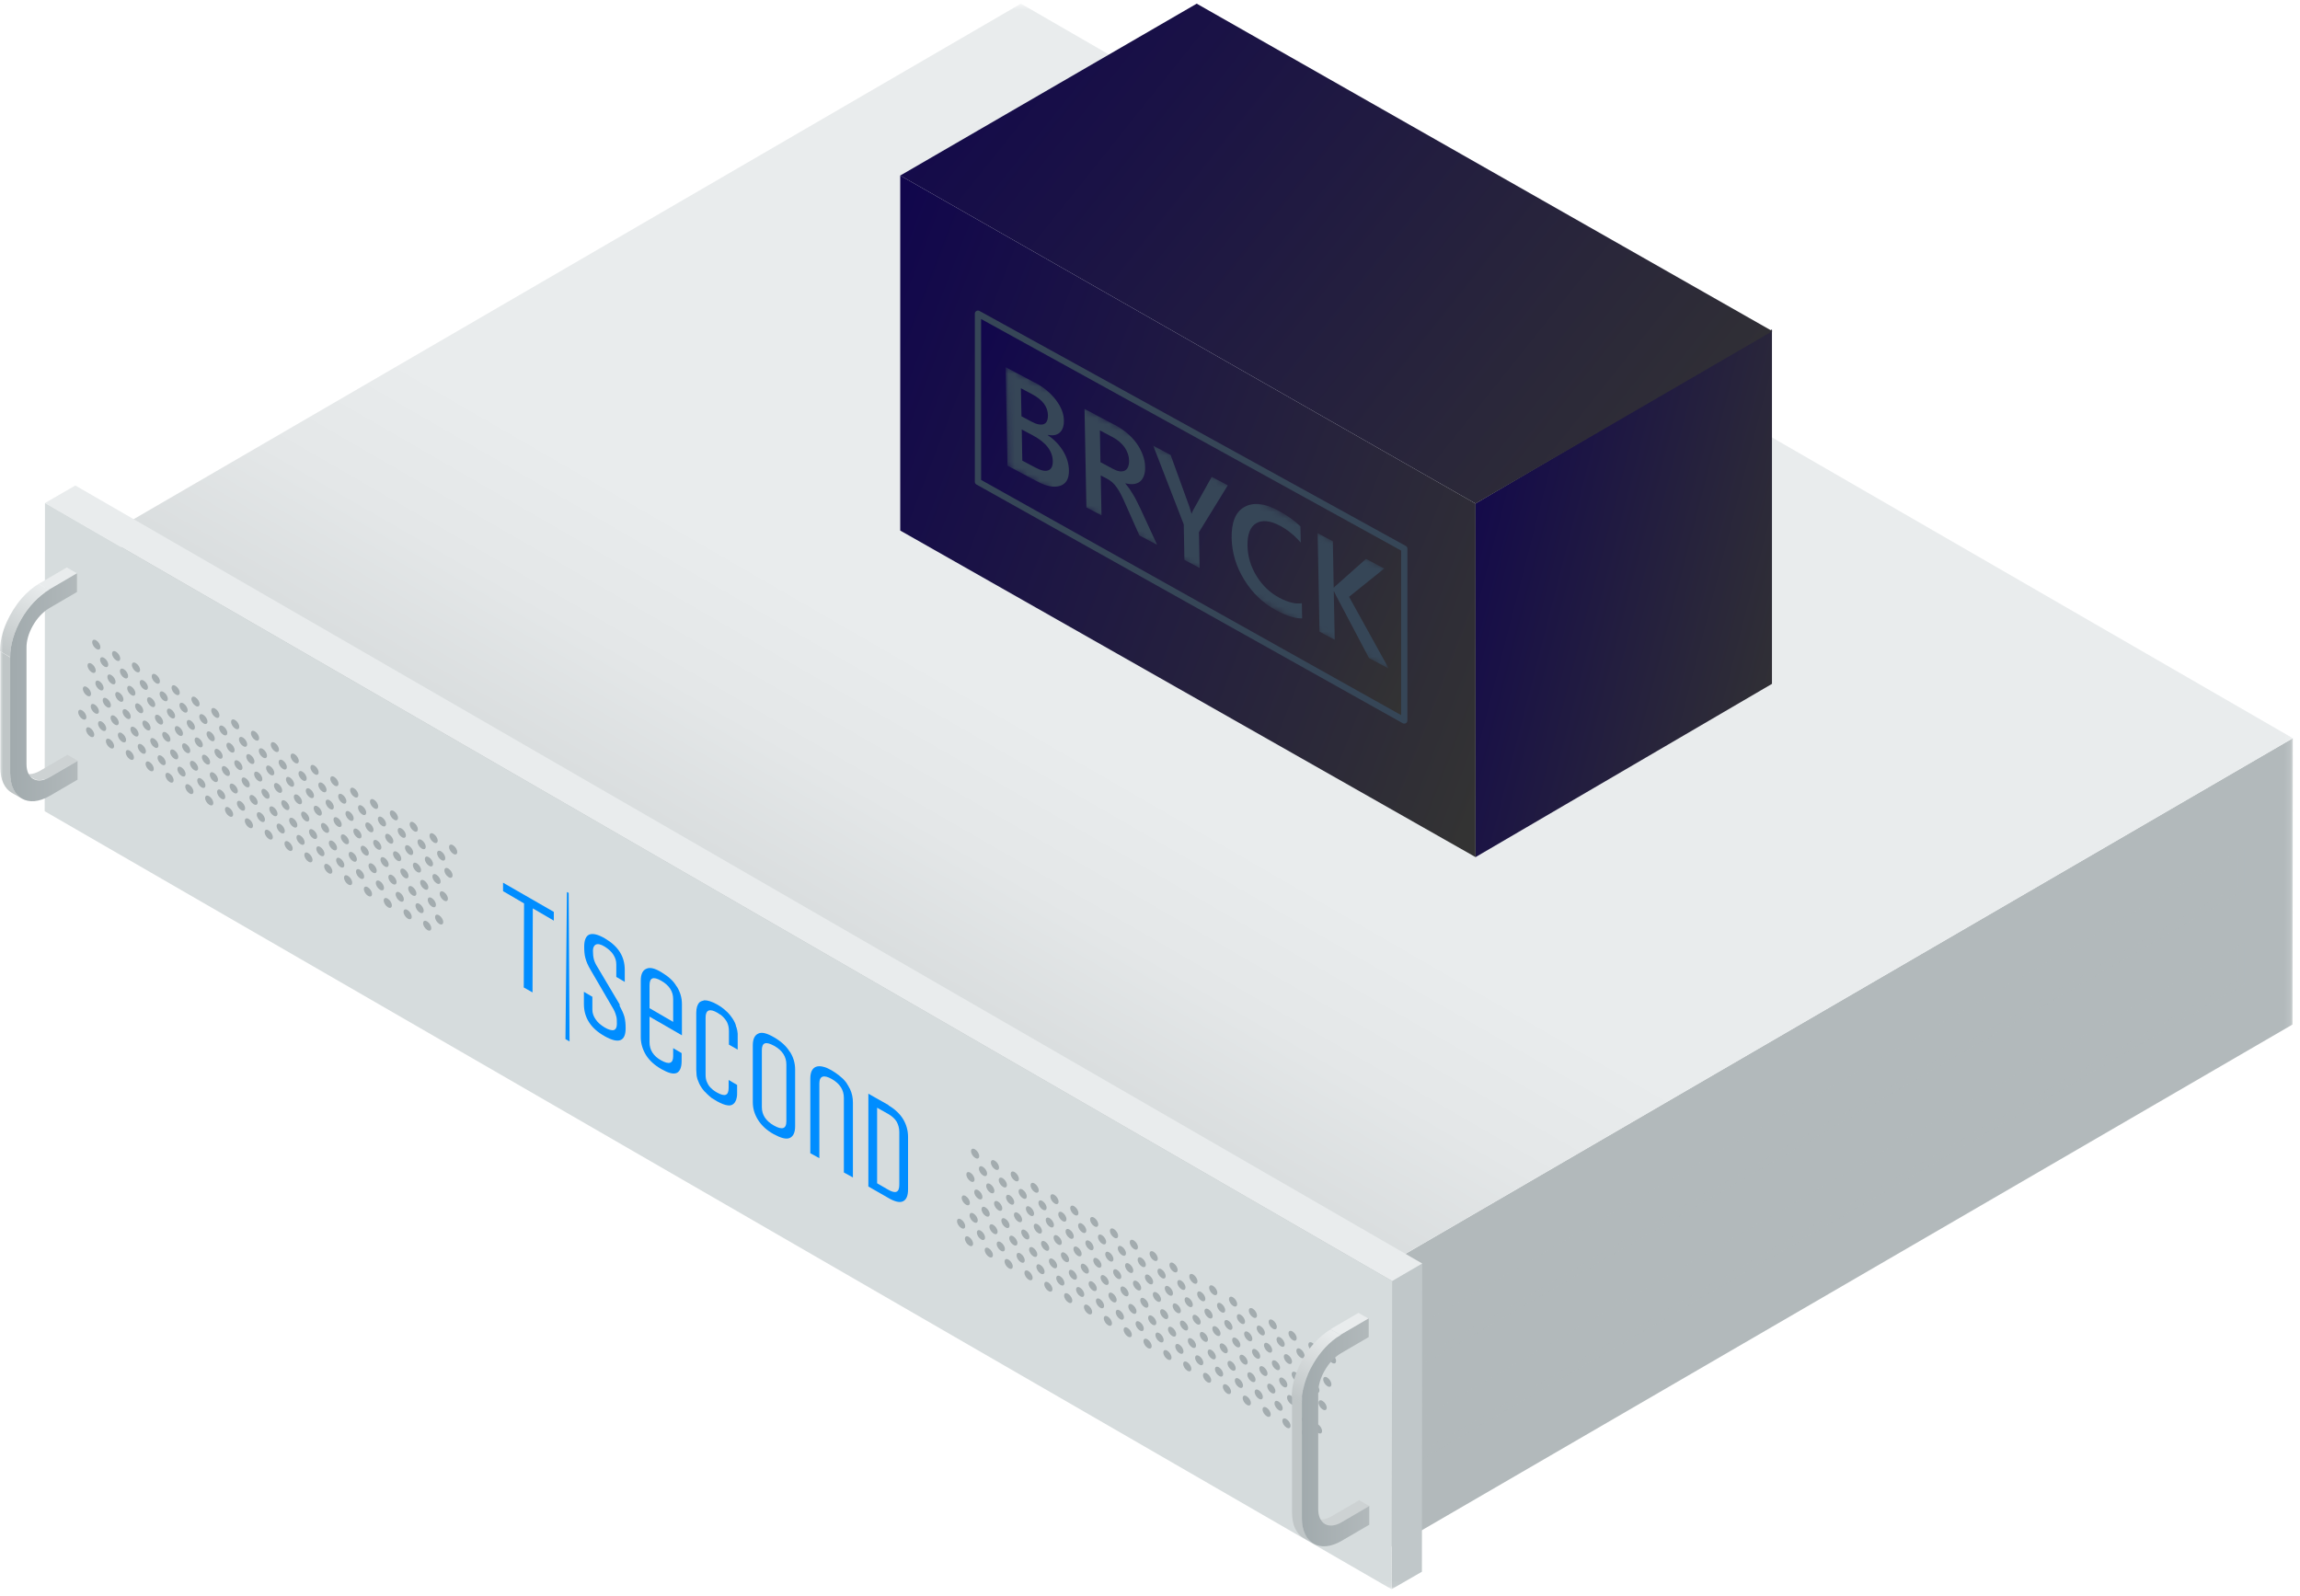
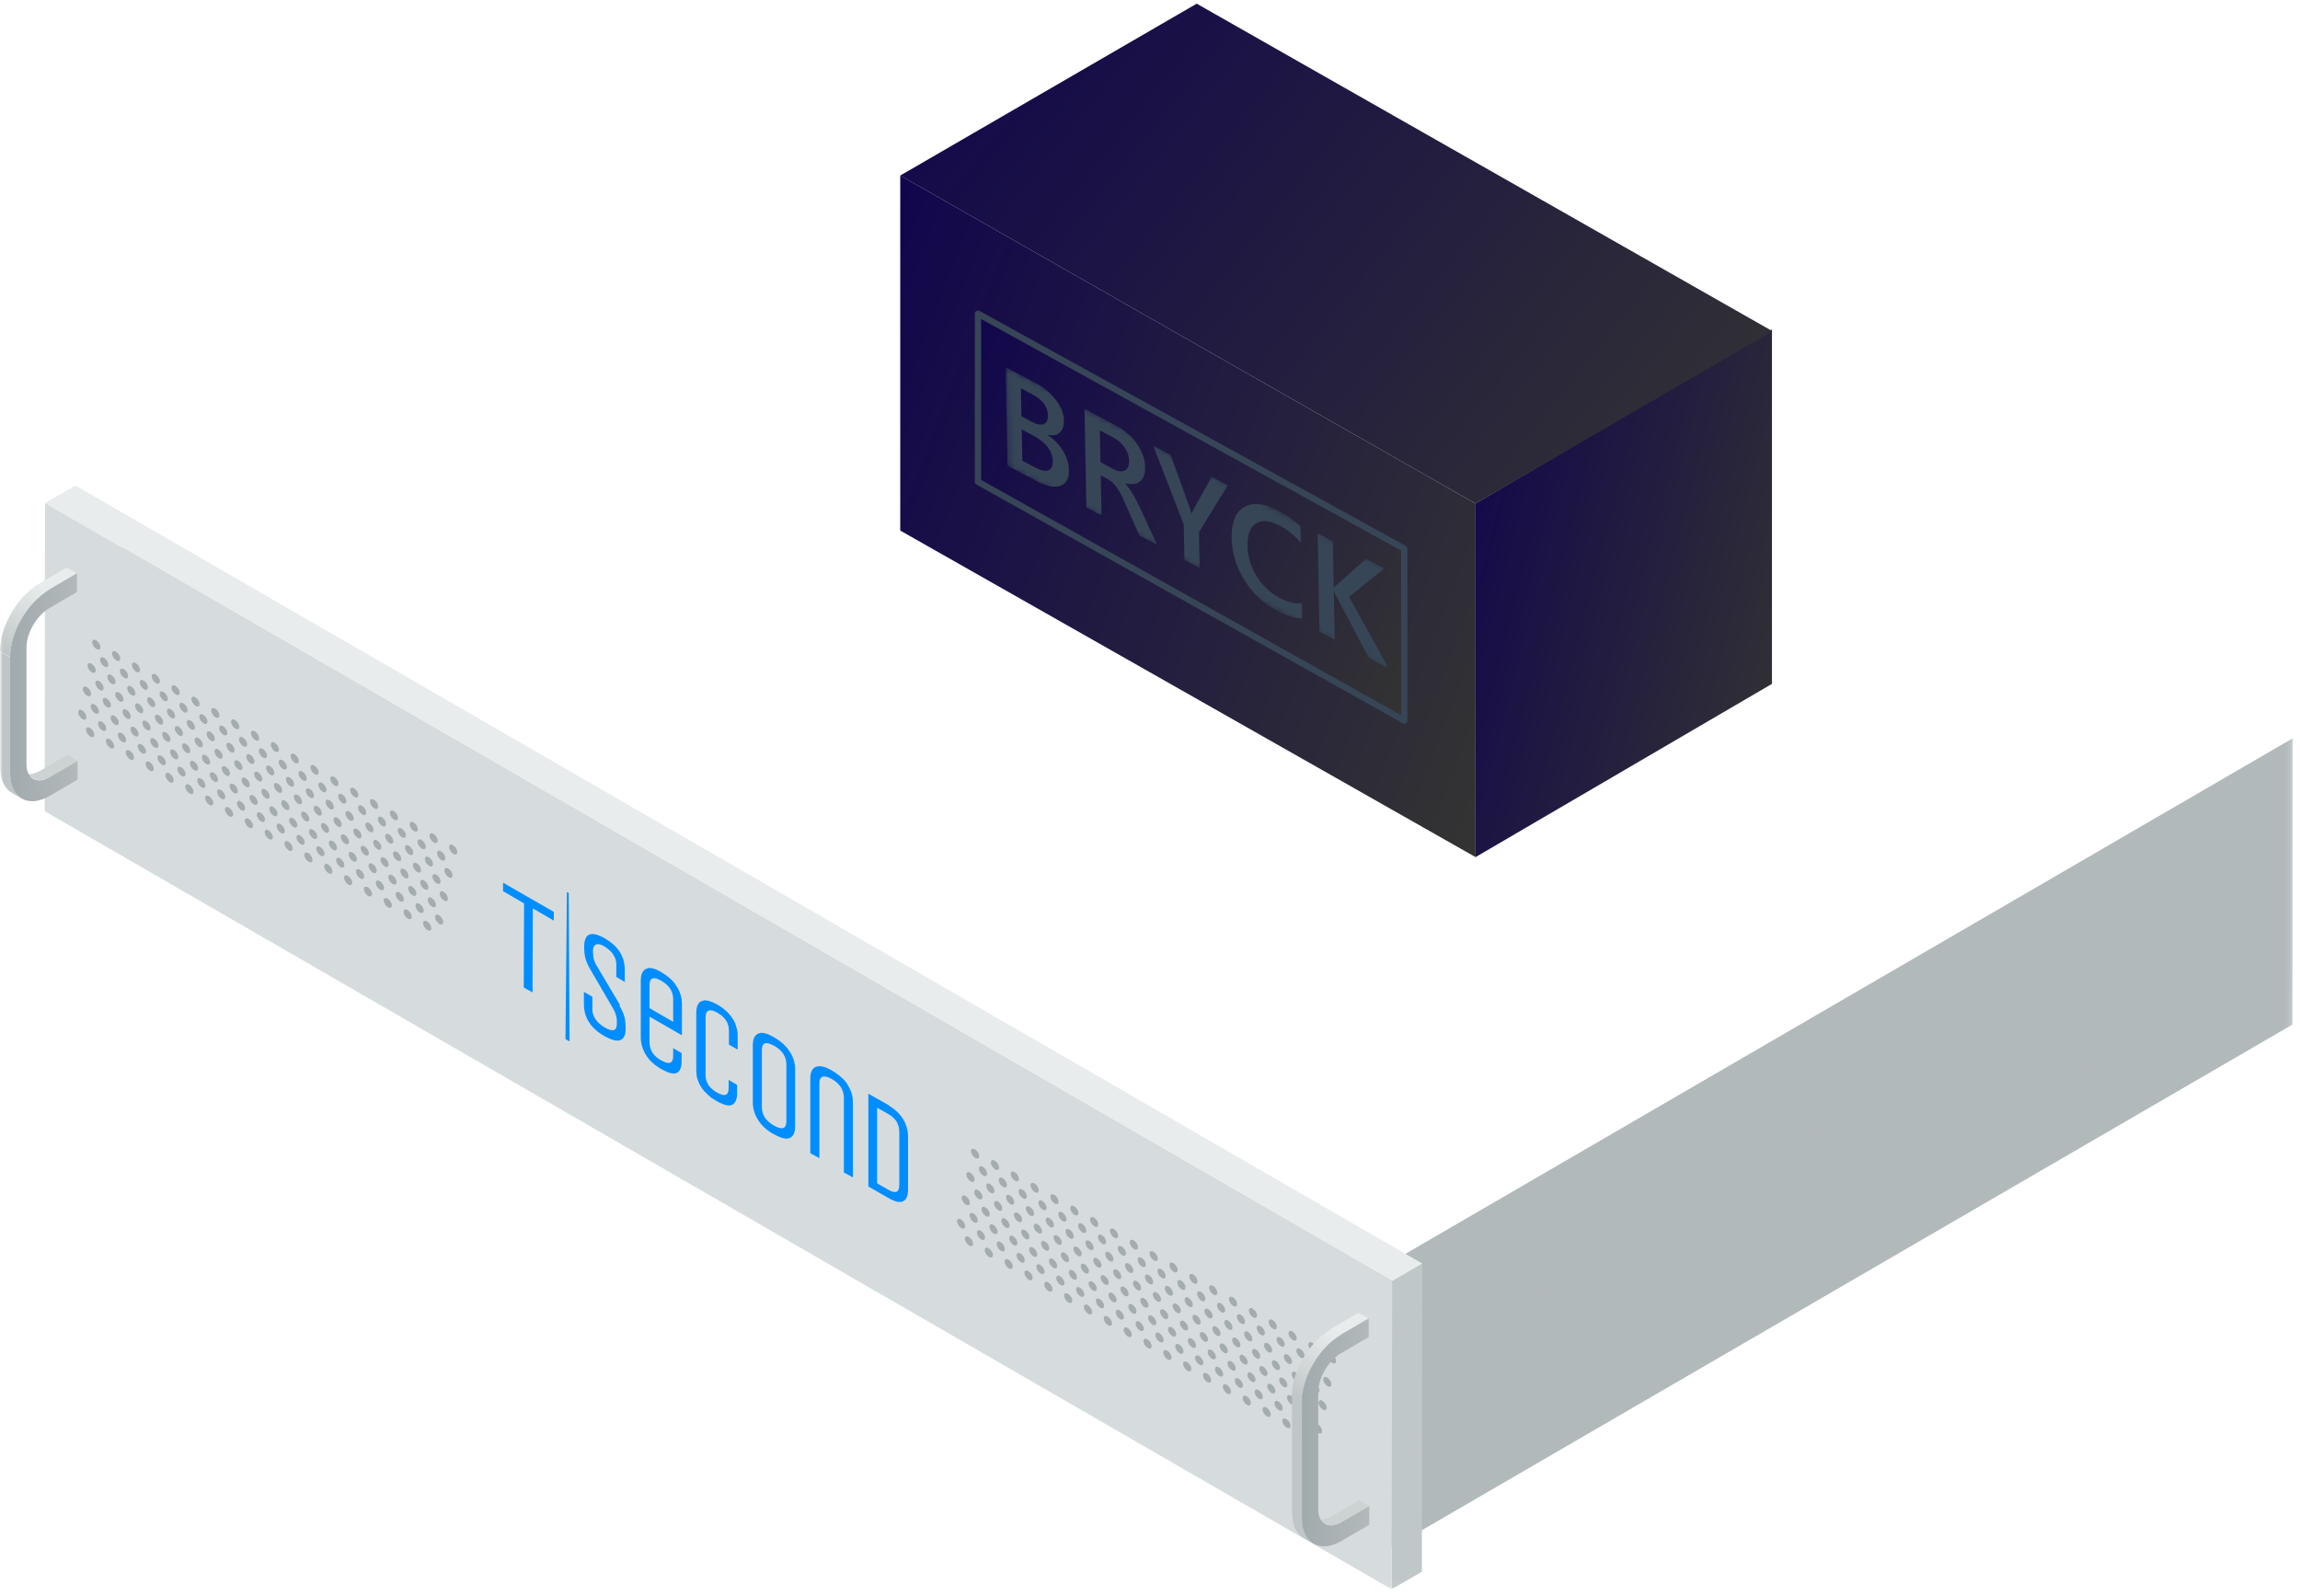
<svg xmlns="http://www.w3.org/2000/svg" width="366" height="254" viewBox="0 0 366 254" fill="none">
  <mask id="mask0_505_61" style="mask-type:luminance" maskUnits="userSpaceOnUse" x="0" y="0" width="365" height="253">
    <path d="M364.87 0.583H0V252.924H364.87V0.583Z" fill="white" />
  </mask>
  <g mask="url(#mask0_505_61)">
    <path d="M221.707 200.673L364.859 117.487L364.813 163.05L221.614 246.235L221.707 200.673Z" fill="#B2B9BB" />
-     <path d="M162.459 0.583L364.86 117.488L221.708 200.673L19.307 83.768L162.459 0.583Z" fill="url(#paint0_linear_505_61)" />
    <path d="M19.313 83.766L221.713 200.67L221.621 246.234L19.22 129.376L19.313 83.766Z" fill="#C0C6C7" />
    <g style="mix-blend-mode:multiply" opacity="0.2">
      <path d="M222.832 219.16L357.162 141.595V135L222.832 212.565V219.16ZM222.832 227.613L357.162 150.049V156.644L222.832 234.209V227.613Z" fill="#B2B9BB" />
    </g>
    <g style="mix-blend-mode:multiply" opacity="0.3">
      <path d="M222.832 219.16L357.162 141.595V135L356.048 135.65V141.038L222.832 217.999V219.207V219.16ZM222.832 233.001L356.048 156.04V150.652L357.162 150.002V156.597L222.832 234.163V232.955V233.001Z" fill="#B2B9BB" />
    </g>
    <path d="M226.315 201.092L226.269 250.139L221.439 252.925L221.533 203.878L226.315 201.092Z" fill="#C0C7C9" />
    <path d="M11.99 77.267L226.325 201.092L221.542 203.879L7.161 80.053L11.99 77.267Z" fill="#E9ECED" />
    <path d="M221.538 203.883L221.446 252.93L7.111 129.105L7.158 80.058L221.538 203.883Z" fill="#D6DCDD" />
    <g style="mix-blend-mode:multiply">
      <path d="M211.309 215.814C211.309 216.186 211.588 216.651 211.959 216.883C212.331 217.114 212.61 216.975 212.61 216.603C212.61 216.232 212.331 215.768 211.959 215.535C211.588 215.303 211.309 215.443 211.309 215.814ZM208.848 213.723C209.22 213.957 209.499 214.42 209.499 214.792C209.499 215.163 209.22 215.303 208.848 215.071C208.477 214.839 208.199 214.374 208.199 214.003C208.199 213.631 208.477 213.492 208.848 213.723ZM205.691 211.912C206.063 212.145 206.341 212.609 206.341 212.98C206.341 213.352 206.063 213.492 205.691 213.26C205.32 213.026 205.041 212.563 205.041 212.191C205.041 211.82 205.32 211.68 205.691 211.912ZM202.533 210.101C202.904 210.334 203.183 210.798 203.183 211.169C203.183 211.541 202.904 211.68 202.533 211.448C202.163 211.215 201.883 210.752 201.883 210.38C201.883 210.009 202.163 209.869 202.533 210.101ZM199.376 208.289C199.747 208.523 200.026 208.986 200.026 209.358C200.026 209.729 199.747 209.869 199.376 209.637C199.004 209.404 198.725 208.94 198.725 208.569C198.725 208.197 199.004 208.058 199.376 208.289ZM196.219 206.478C196.59 206.71 196.868 207.175 196.868 207.546C196.868 207.918 196.59 208.058 196.219 207.826C195.847 207.592 195.568 207.129 195.568 206.757C195.568 206.386 195.847 206.246 196.219 206.478ZM193.06 204.667C193.433 204.898 193.711 205.364 193.711 205.735C193.711 206.107 193.433 206.246 193.06 206.014C192.69 205.781 192.411 205.318 192.411 204.946C192.411 204.575 192.69 204.435 193.06 204.667ZM189.903 202.855C190.276 203.087 190.554 203.552 190.554 203.924C190.554 204.295 190.276 204.435 189.903 204.203C189.533 203.97 189.254 203.506 189.254 203.135C189.254 202.763 189.533 202.624 189.903 202.855ZM186.746 201.044C187.117 201.276 187.397 201.741 187.397 202.112C187.397 202.484 187.117 202.624 186.746 202.392C186.375 202.158 186.097 201.695 186.097 201.323C186.097 200.952 186.375 200.812 186.746 201.044ZM183.589 199.233C183.96 199.464 184.238 199.93 184.238 200.301C184.238 200.673 183.96 200.812 183.589 200.579C183.217 200.347 182.938 199.884 182.938 199.512C182.938 199.141 183.217 199.001 183.589 199.233ZM180.432 197.421C180.803 197.653 181.081 198.118 181.081 198.49C181.081 198.861 180.803 199.001 180.432 198.768C180.059 198.536 179.781 198.072 179.781 197.701C179.781 197.328 180.059 197.19 180.432 197.421ZM177.275 195.61C177.645 195.842 177.924 196.307 177.924 196.678C177.924 197.05 177.645 197.19 177.275 196.956C176.902 196.724 176.624 196.261 176.624 195.888C176.624 195.516 176.902 195.378 177.275 195.61ZM174.116 193.799C174.488 194.03 174.767 194.496 174.767 194.867C174.767 195.239 174.488 195.378 174.116 195.145C173.745 194.913 173.467 194.45 173.467 194.076C173.467 193.705 173.745 193.567 174.116 193.799ZM170.959 191.987C171.331 192.219 171.61 192.684 171.61 193.056C171.61 193.427 171.331 193.567 170.959 193.334C170.588 193.102 170.31 192.637 170.31 192.265C170.31 191.894 170.588 191.756 170.959 191.987ZM167.802 190.176C168.172 190.408 168.451 190.873 168.451 191.244C168.451 191.616 168.172 191.756 167.802 191.522C167.431 191.29 167.151 190.825 167.151 190.454C167.151 190.082 167.431 189.944 167.802 190.176ZM164.645 188.365C165.015 188.596 165.294 189.062 165.294 189.433C165.294 189.805 165.015 189.944 164.645 189.711C164.272 189.479 163.994 189.014 163.994 188.642C163.994 188.271 164.272 188.133 164.645 188.365ZM161.487 186.553C161.858 186.785 162.137 187.25 162.137 187.622C162.137 187.993 161.858 188.133 161.487 187.9C161.115 187.668 160.837 187.203 160.837 186.831C160.837 186.46 161.115 186.32 161.487 186.553ZM158.329 184.742C158.701 184.974 158.979 185.439 158.979 185.81C158.979 186.182 158.701 186.32 158.329 186.088C157.958 185.856 157.679 185.391 157.679 185.02C157.679 184.648 157.958 184.509 158.329 184.742ZM155.172 182.931C155.543 183.162 155.822 183.628 155.822 183.999C155.822 184.371 155.543 184.509 155.172 184.277C154.8 184.045 154.522 183.58 154.522 183.208C154.522 182.837 154.8 182.697 155.172 182.931ZM209.405 216.789C209.405 217.16 209.685 217.625 210.056 217.857C210.426 218.091 210.705 217.951 210.705 217.579C210.705 217.208 210.426 216.743 210.056 216.511C209.685 216.278 209.405 216.417 209.405 216.789ZM206.945 214.7C207.315 214.931 207.594 215.397 207.594 215.768C207.594 216.14 207.315 216.278 206.945 216.046C206.574 215.814 206.294 215.349 206.294 214.978C206.294 214.606 206.574 214.466 206.945 214.7ZM203.787 212.888C204.158 213.12 204.437 213.585 204.437 213.957C204.437 214.328 204.158 214.466 203.787 214.235C203.415 214.003 203.137 213.538 203.137 213.166C203.137 212.795 203.415 212.655 203.787 212.888ZM200.63 211.077C201.001 211.309 201.28 211.774 201.28 212.145C201.28 212.517 201.001 212.655 200.63 212.423C200.258 212.191 199.979 211.726 199.979 211.355C199.979 210.983 200.258 210.844 200.63 211.077ZM197.472 209.266C197.844 209.497 198.122 209.961 198.122 210.334C198.122 210.706 197.844 210.844 197.472 210.612C197.101 210.38 196.822 209.915 196.822 209.543C196.822 209.172 197.101 209.032 197.472 209.266ZM194.314 207.454C194.687 207.686 194.965 208.15 194.965 208.523C194.965 208.894 194.687 209.032 194.314 208.801C193.944 208.569 193.665 208.104 193.665 207.732C193.665 207.361 193.944 207.221 194.314 207.454ZM191.157 205.643C191.528 205.875 191.808 206.338 191.808 206.71C191.808 207.083 191.528 207.221 191.157 206.989C190.786 206.757 190.508 206.292 190.508 205.921C190.508 205.549 190.786 205.41 191.157 205.643ZM188 203.832C188.371 204.063 188.649 204.527 188.649 204.898C188.649 205.27 188.371 205.41 188 205.178C187.628 204.946 187.349 204.481 187.349 204.109C187.349 203.738 187.628 203.598 188 203.832ZM184.843 202.019C185.214 202.252 185.492 202.716 185.492 203.087C185.492 203.459 185.214 203.598 184.843 203.367C184.471 203.135 184.192 202.67 184.192 202.298C184.192 201.927 184.471 201.787 184.843 202.019ZM181.686 200.207C182.057 200.441 182.335 200.904 182.335 201.276C182.335 201.647 182.057 201.787 181.686 201.555C181.313 201.323 181.035 200.858 181.035 200.487C181.035 200.115 181.313 199.976 181.686 200.207ZM178.527 198.396C178.899 198.629 179.178 199.093 179.178 199.464C179.178 199.836 178.899 199.976 178.527 199.744C178.156 199.512 177.878 199.047 177.878 198.675C177.878 198.304 178.156 198.164 178.527 198.396ZM175.37 196.585C175.742 196.818 176.021 197.282 176.021 197.653C176.021 198.025 175.742 198.164 175.37 197.933C174.999 197.701 174.721 197.236 174.721 196.864C174.721 196.493 174.999 196.353 175.37 196.585ZM172.213 194.773C172.584 195.007 172.862 195.47 172.862 195.842C172.862 196.213 172.584 196.353 172.213 196.121C171.842 195.888 171.562 195.424 171.562 195.053C171.562 194.681 171.842 194.542 172.213 194.773ZM169.056 192.962C169.426 193.195 169.705 193.659 169.705 194.03C169.705 194.402 169.426 194.542 169.056 194.31C168.683 194.076 168.405 193.613 168.405 193.241C168.405 192.87 168.683 192.73 169.056 192.962ZM165.898 191.151C166.269 191.384 166.548 191.848 166.548 192.219C166.548 192.591 166.269 192.73 165.898 192.499C165.526 192.265 165.248 191.802 165.248 191.43C165.248 191.059 165.526 190.919 165.898 191.151ZM162.74 189.339C163.112 189.571 163.391 190.036 163.391 190.408C163.391 190.779 163.112 190.919 162.74 190.687C162.369 190.454 162.09 189.99 162.09 189.619C162.09 189.247 162.369 189.108 162.74 189.339ZM159.583 187.528C159.955 187.76 160.233 188.225 160.233 188.596C160.233 188.968 159.955 189.108 159.583 188.876C159.212 188.642 158.933 188.179 158.933 187.807C158.933 187.436 159.212 187.296 159.583 187.528ZM156.426 185.717C156.797 185.948 157.076 186.414 157.076 186.785C157.076 187.157 156.797 187.296 156.426 187.064C156.054 186.831 155.776 186.368 155.776 185.996C155.776 185.625 156.054 185.485 156.426 185.717ZM210.566 219.53C210.566 219.902 210.845 220.365 211.216 220.597C211.588 220.831 211.866 220.691 211.866 220.319C211.866 219.948 211.588 219.483 211.216 219.251C210.845 219.019 210.566 219.157 210.566 219.53ZM208.105 217.44C208.477 217.671 208.755 218.137 208.755 218.508C208.755 218.88 208.477 219.019 208.105 218.786C207.734 218.554 207.455 218.091 207.455 217.718C207.455 217.346 207.734 217.208 208.105 217.44ZM204.947 215.628C205.32 215.86 205.598 216.325 205.598 216.697C205.598 217.068 205.32 217.208 204.947 216.975C204.577 216.743 204.298 216.278 204.298 215.906C204.298 215.535 204.577 215.397 204.947 215.628ZM201.79 213.817C202.163 214.049 202.441 214.514 202.441 214.885C202.441 215.257 202.163 215.397 201.79 215.163C201.42 214.931 201.141 214.466 201.141 214.095C201.141 213.723 201.42 213.585 201.79 213.817ZM198.633 212.006C199.004 212.237 199.282 212.703 199.282 213.074C199.282 213.446 199.004 213.585 198.633 213.352C198.261 213.12 197.982 212.655 197.982 212.284C197.982 211.912 198.261 211.774 198.633 212.006ZM195.476 210.194C195.847 210.426 196.125 210.891 196.125 211.263C196.125 211.634 195.847 211.774 195.476 211.541C195.104 211.309 194.825 210.844 194.825 210.472C194.825 210.101 195.104 209.961 195.476 210.194ZM192.319 208.383C192.69 208.615 192.968 209.08 192.968 209.451C192.968 209.823 192.69 209.961 192.319 209.729C191.947 209.497 191.668 209.032 191.668 208.661C191.668 208.289 191.947 208.15 192.319 208.383ZM189.16 206.572C189.533 206.803 189.811 207.269 189.811 207.64C189.811 208.012 189.533 208.15 189.16 207.918C188.789 207.686 188.511 207.221 188.511 206.85C188.511 206.478 188.789 206.338 189.16 206.572ZM186.003 204.76C186.375 204.992 186.654 205.457 186.654 205.829C186.654 206.2 186.375 206.338 186.003 206.107C185.632 205.875 185.354 205.41 185.354 205.038C185.354 204.667 185.632 204.527 186.003 204.76ZM182.846 202.949C183.217 203.181 183.497 203.644 183.497 204.017C183.497 204.389 183.217 204.527 182.846 204.295C182.475 204.063 182.195 203.598 182.195 203.227C182.195 202.855 182.475 202.716 182.846 202.949ZM179.689 201.138C180.059 201.369 180.338 201.833 180.338 202.204C180.338 202.578 180.059 202.716 179.689 202.484C179.316 202.252 179.038 201.787 179.038 201.415C179.038 201.044 179.316 200.904 179.689 201.138ZM176.532 199.326C176.902 199.558 177.181 200.022 177.181 200.393C177.181 200.766 176.902 200.904 176.532 200.673C176.159 200.441 175.881 199.976 175.881 199.604C175.881 199.233 176.159 199.093 176.532 199.326ZM173.373 197.515C173.745 197.747 174.024 198.21 174.024 198.582C174.024 198.953 173.745 199.093 173.373 198.861C173.002 198.629 172.724 198.164 172.724 197.793C172.724 197.421 173.002 197.282 173.373 197.515ZM170.216 195.702C170.588 195.935 170.867 196.399 170.867 196.77C170.867 197.142 170.588 197.282 170.216 197.05C169.845 196.818 169.566 196.353 169.566 195.981C169.566 195.61 169.845 195.47 170.216 195.702ZM167.059 193.891C167.431 194.124 167.709 194.588 167.709 194.959C167.709 195.331 167.431 195.47 167.059 195.239C166.688 195.007 166.409 194.542 166.409 194.17C166.409 193.799 166.688 193.659 167.059 193.891ZM163.901 192.079C164.272 192.313 164.551 192.776 164.551 193.148C164.551 193.519 164.272 193.659 163.901 193.427C163.529 193.195 163.251 192.73 163.251 192.359C163.251 191.987 163.529 191.848 163.901 192.079ZM160.744 190.268C161.115 190.501 161.393 190.965 161.393 191.336C161.393 191.708 161.115 191.848 160.744 191.616C160.372 191.384 160.093 190.919 160.093 190.547C160.093 190.176 160.372 190.036 160.744 190.268ZM157.586 188.457C157.958 188.69 158.236 189.154 158.236 189.525C158.236 189.897 157.958 190.036 157.586 189.805C157.215 189.571 156.936 189.108 156.936 188.736C156.936 188.365 157.215 188.225 157.586 188.457ZM154.429 186.645C154.8 186.879 155.079 187.342 155.079 187.714C155.079 188.085 154.8 188.225 154.429 187.993C154.057 187.76 153.779 187.296 153.779 186.925C153.779 186.553 154.057 186.414 154.429 186.645ZM208.663 220.505C208.663 220.877 208.942 221.342 209.312 221.574C209.685 221.805 209.963 221.666 209.963 221.294C209.963 220.923 209.685 220.459 209.312 220.226C208.942 219.994 208.663 220.134 208.663 220.505ZM206.201 218.414C206.574 218.648 206.852 219.111 206.852 219.483C206.852 219.854 206.574 219.994 206.201 219.762C205.831 219.53 205.552 219.065 205.552 218.694C205.552 218.322 205.831 218.183 206.201 218.414ZM203.044 216.603C203.415 216.836 203.694 217.3 203.694 217.671C203.694 218.043 203.415 218.183 203.044 217.951C202.672 217.718 202.393 217.254 202.393 216.883C202.393 216.511 202.672 216.371 203.044 216.603ZM199.887 214.792C200.258 215.025 200.536 215.489 200.536 215.86C200.536 216.232 200.258 216.371 199.887 216.14C199.515 215.906 199.236 215.443 199.236 215.071C199.236 214.7 199.515 214.56 199.887 214.792ZM196.73 212.98C197.101 213.214 197.379 213.677 197.379 214.049C197.379 214.42 197.101 214.56 196.73 214.328C196.358 214.095 196.079 213.631 196.079 213.26C196.079 212.888 196.358 212.749 196.73 212.98ZM193.571 211.169C193.944 211.401 194.222 211.866 194.222 212.237C194.222 212.609 193.944 212.749 193.571 212.517C193.2 212.284 192.922 211.82 192.922 211.448C192.922 211.077 193.2 210.937 193.571 211.169ZM190.414 209.358C190.786 209.59 191.065 210.055 191.065 210.426C191.065 210.798 190.786 210.937 190.414 210.706C190.043 210.472 189.765 210.009 189.765 209.637C189.765 209.266 190.043 209.126 190.414 209.358ZM187.257 207.546C187.628 207.778 187.908 208.243 187.908 208.615C187.908 208.986 187.628 209.126 187.257 208.894C186.886 208.661 186.608 208.197 186.608 207.826C186.608 207.454 186.886 207.315 187.257 207.546ZM184.1 205.735C184.471 205.967 184.749 206.432 184.749 206.803C184.749 207.175 184.471 207.315 184.1 207.083C183.727 206.85 183.449 206.386 183.449 206.014C183.449 205.643 183.727 205.503 184.1 205.735ZM180.943 203.924C181.313 204.156 181.592 204.621 181.592 204.992C181.592 205.364 181.313 205.503 180.943 205.27C180.57 205.038 180.292 204.575 180.292 204.203C180.292 203.832 180.57 203.692 180.943 203.924ZM177.784 202.112C178.156 202.344 178.435 202.809 178.435 203.181C178.435 203.552 178.156 203.692 177.784 203.459C177.413 203.227 177.135 202.763 177.135 202.392C177.135 202.019 177.413 201.881 177.784 202.112ZM174.627 200.301C174.999 200.533 175.278 200.998 175.278 201.369C175.278 201.741 174.999 201.881 174.627 201.647C174.256 201.416 173.978 200.952 173.978 200.579C173.978 200.207 174.256 200.069 174.627 200.301ZM171.47 198.49C171.842 198.722 172.12 199.187 172.12 199.558C172.12 199.93 171.842 200.069 171.47 199.836C171.099 199.604 170.82 199.141 170.82 198.768C170.82 198.396 171.099 198.258 171.47 198.49ZM168.312 196.678C168.683 196.91 168.962 197.375 168.962 197.747C168.962 198.118 168.683 198.258 168.312 198.025C167.94 197.793 167.662 197.328 167.662 196.956C167.662 196.585 167.94 196.447 168.312 196.678ZM165.155 194.867C165.526 195.099 165.805 195.564 165.805 195.935C165.805 196.307 165.526 196.447 165.155 196.213C164.783 195.981 164.504 195.516 164.504 195.145C164.504 194.773 164.783 194.635 165.155 194.867ZM161.998 193.056C162.369 193.287 162.647 193.753 162.647 194.124C162.647 194.496 162.369 194.635 161.998 194.402C161.626 194.17 161.347 193.705 161.347 193.334C161.347 192.962 161.626 192.824 161.998 193.056ZM158.84 191.244C159.212 191.476 159.49 191.941 159.49 192.313C159.49 192.684 159.212 192.824 158.84 192.591C158.469 192.359 158.19 191.894 158.19 191.522C158.19 191.151 158.469 191.011 158.84 191.244ZM155.683 189.433C156.054 189.665 156.333 190.13 156.333 190.501C156.333 190.873 156.054 191.011 155.683 190.779C155.311 190.547 155.033 190.082 155.033 189.711C155.033 189.339 155.311 189.2 155.683 189.433ZM209.823 223.245C209.823 223.617 210.102 224.082 210.474 224.314C210.845 224.545 211.123 224.407 211.123 224.034C211.123 223.663 210.845 223.199 210.474 222.967C210.102 222.734 209.823 222.874 209.823 223.245ZM207.363 221.156C207.734 221.388 208.012 221.851 208.012 222.223C208.012 222.594 207.734 222.734 207.363 222.502C206.991 222.27 206.712 221.805 206.712 221.434C206.712 221.062 206.991 220.923 207.363 221.156ZM204.204 219.343C204.577 219.577 204.855 220.04 204.855 220.412C204.855 220.783 204.577 220.923 204.204 220.691C203.834 220.459 203.555 219.994 203.555 219.623C203.555 219.251 203.834 219.111 204.204 219.343ZM201.047 217.532C201.42 217.765 201.698 218.229 201.698 218.6C201.698 218.972 201.42 219.111 201.047 218.88C200.676 218.648 200.398 218.183 200.398 217.811C200.398 217.44 200.676 217.3 201.047 217.532ZM197.89 215.72C198.261 215.954 198.541 216.417 198.541 216.789C198.541 217.16 198.261 217.3 197.89 217.068C197.519 216.836 197.241 216.371 197.241 216C197.241 215.628 197.519 215.489 197.89 215.72ZM194.733 213.909C195.104 214.142 195.382 214.606 195.382 214.978C195.382 215.349 195.104 215.489 194.733 215.257C194.361 215.025 194.082 214.56 194.082 214.189C194.082 213.817 194.361 213.677 194.733 213.909ZM191.576 212.098C191.947 212.331 192.225 212.795 192.225 213.166C192.225 213.538 191.947 213.677 191.576 213.446C191.203 213.214 190.925 212.749 190.925 212.377C190.925 212.006 191.203 211.866 191.576 212.098ZM188.419 210.286C188.789 210.52 189.068 210.983 189.068 211.355C189.068 211.726 188.789 211.866 188.419 211.634C188.046 211.401 187.768 210.937 187.768 210.566C187.768 210.194 188.046 210.055 188.419 210.286ZM185.26 208.475C185.632 208.708 185.911 209.172 185.911 209.543C185.911 209.915 185.632 210.055 185.26 209.823C184.889 209.59 184.611 209.126 184.611 208.754C184.611 208.383 184.889 208.243 185.26 208.475ZM182.103 206.664C182.475 206.896 182.754 207.361 182.754 207.732C182.754 208.104 182.475 208.243 182.103 208.012C181.732 207.778 181.453 207.315 181.453 206.943C181.453 206.572 181.732 206.432 182.103 206.664ZM178.946 204.852C179.316 205.084 179.595 205.549 179.595 205.921C179.595 206.292 179.316 206.432 178.946 206.2C178.575 205.967 178.295 205.503 178.295 205.132C178.295 204.76 178.575 204.621 178.946 204.852ZM175.788 203.041C176.159 203.273 176.438 203.738 176.438 204.109C176.438 204.481 176.159 204.621 175.788 204.389C175.416 204.156 175.138 203.692 175.138 203.321C175.138 202.949 175.416 202.809 175.788 203.041ZM172.631 201.23C173.002 201.462 173.281 201.927 173.281 202.298C173.281 202.67 173.002 202.809 172.631 202.578C172.259 202.344 171.98 201.881 171.98 201.509C171.98 201.138 172.259 200.998 172.631 201.23ZM169.473 199.418C169.845 199.65 170.123 200.115 170.123 200.487C170.123 200.858 169.845 200.998 169.473 200.766C169.102 200.533 168.823 200.069 168.823 199.698C168.823 199.326 169.102 199.187 169.473 199.418ZM166.315 197.607C166.688 197.839 166.966 198.304 166.966 198.675C166.966 199.047 166.688 199.187 166.315 198.953C165.945 198.722 165.666 198.258 165.666 197.886C165.666 197.513 165.945 197.375 166.315 197.607ZM163.158 195.796C163.529 196.028 163.809 196.493 163.809 196.864C163.809 197.236 163.529 197.375 163.158 197.142C162.787 196.91 162.509 196.447 162.509 196.075C162.509 195.702 162.787 195.564 163.158 195.796ZM160.001 193.984C160.372 194.216 160.65 194.681 160.65 195.053C160.65 195.424 160.372 195.564 160.001 195.331C159.629 195.099 159.35 194.635 159.35 194.262C159.35 193.891 159.629 193.753 160.001 193.984ZM156.843 192.173C157.215 192.405 157.494 192.87 157.494 193.241C157.494 193.613 157.215 193.753 156.843 193.519C156.472 193.287 156.193 192.824 156.193 192.451C156.193 192.079 156.472 191.941 156.843 192.173ZM153.686 190.362C154.057 190.594 154.336 191.059 154.336 191.43C154.336 191.802 154.057 191.941 153.686 191.708C153.315 191.476 153.036 191.011 153.036 190.64C153.036 190.268 153.315 190.13 153.686 190.362ZM207.92 224.222C207.92 224.593 208.198 225.057 208.569 225.288C208.942 225.522 209.22 225.382 209.22 225.011C209.22 224.639 208.942 224.174 208.569 223.942C208.198 223.71 207.92 223.848 207.92 224.222ZM205.458 222.131C205.831 222.363 206.109 222.828 206.109 223.199C206.109 223.571 205.831 223.71 205.458 223.477C205.088 223.245 204.809 222.782 204.809 222.409C204.809 222.037 205.088 221.899 205.458 222.131ZM202.301 220.319C202.672 220.551 202.952 221.016 202.952 221.388C202.952 221.759 202.672 221.899 202.301 221.666C201.93 221.434 201.652 220.969 201.652 220.597C201.652 220.226 201.93 220.088 202.301 220.319ZM199.144 218.508C199.515 218.74 199.793 219.205 199.793 219.576C199.793 219.948 199.515 220.088 199.144 219.854C198.772 219.623 198.493 219.157 198.493 218.786C198.493 218.414 198.772 218.276 199.144 218.508ZM195.987 216.697C196.358 216.929 196.636 217.394 196.636 217.765C196.636 218.137 196.358 218.276 195.987 218.043C195.614 217.811 195.336 217.346 195.336 216.975C195.336 216.603 195.614 216.465 195.987 216.697ZM192.83 214.885C193.2 215.117 193.479 215.582 193.479 215.954C193.479 216.325 193.2 216.465 192.83 216.232C192.457 216 192.179 215.535 192.179 215.163C192.179 214.792 192.457 214.652 192.83 214.885ZM189.671 213.074C190.043 213.306 190.322 213.771 190.322 214.142C190.322 214.514 190.043 214.652 189.671 214.42C189.3 214.189 189.022 213.723 189.022 213.352C189.022 212.98 189.3 212.841 189.671 213.074ZM186.514 211.263C186.886 211.495 187.165 211.96 187.165 212.331C187.165 212.703 186.886 212.841 186.514 212.609C186.143 212.377 185.865 211.912 185.865 211.541C185.865 211.169 186.143 211.029 186.514 211.263ZM183.357 209.451C183.727 209.683 184.006 210.148 184.006 210.52C184.006 210.891 183.727 211.029 183.357 210.798C182.986 210.566 182.706 210.101 182.706 209.729C182.706 209.358 182.986 209.218 183.357 209.451ZM180.2 207.64C180.57 207.872 180.849 208.335 180.849 208.708C180.849 209.08 180.57 209.218 180.2 208.986C179.827 208.755 179.549 208.289 179.549 207.918C179.549 207.546 179.827 207.407 180.2 207.64ZM177.042 205.829C177.413 206.061 177.692 206.524 177.692 206.896C177.692 207.269 177.413 207.407 177.042 207.175C176.67 206.943 176.392 206.478 176.392 206.107C176.392 205.735 176.67 205.595 177.042 205.829ZM173.884 204.017C174.256 204.249 174.534 204.713 174.534 205.084C174.534 205.457 174.256 205.595 173.884 205.364C173.513 205.132 173.234 204.667 173.234 204.295C173.234 203.924 173.513 203.784 173.884 204.017ZM170.726 202.204C171.099 202.438 171.377 202.901 171.377 203.273C171.377 203.644 171.099 203.784 170.726 203.552C170.356 203.32 170.077 202.855 170.077 202.484C170.077 202.112 170.356 201.973 170.726 202.204ZM167.569 200.393C167.94 200.627 168.22 201.09 168.22 201.462C168.22 201.833 167.94 201.973 167.569 201.741C167.199 201.509 166.92 201.044 166.92 200.673C166.92 200.301 167.199 200.161 167.569 200.393ZM164.412 198.582C164.783 198.815 165.061 199.279 165.061 199.65C165.061 200.022 164.783 200.161 164.412 199.93C164.04 199.698 163.761 199.233 163.761 198.861C163.761 198.49 164.04 198.35 164.412 198.582ZM161.255 196.77C161.626 197.004 161.904 197.467 161.904 197.839C161.904 198.21 161.626 198.35 161.255 198.118C160.883 197.886 160.604 197.421 160.604 197.05C160.604 196.678 160.883 196.539 161.255 196.77ZM158.097 194.959C158.469 195.192 158.747 195.656 158.747 196.028C158.747 196.399 158.469 196.539 158.097 196.307C157.726 196.075 157.447 195.61 157.447 195.239C157.447 194.867 157.726 194.727 158.097 194.959ZM154.94 193.148C155.311 193.381 155.59 193.845 155.59 194.216C155.59 194.588 155.311 194.727 154.94 194.496C154.568 194.262 154.29 193.799 154.29 193.427C154.29 193.056 154.568 192.916 154.94 193.148ZM209.08 226.962C209.08 227.333 209.359 227.797 209.731 228.03C210.102 228.262 210.38 228.122 210.38 227.751C210.38 227.379 210.102 226.914 209.731 226.682C209.359 226.45 209.08 226.59 209.08 226.962ZM206.62 224.871C206.991 225.103 207.269 225.568 207.269 225.939C207.269 226.311 206.991 226.45 206.62 226.219C206.248 225.985 205.969 225.522 205.969 225.15C205.969 224.779 206.248 224.639 206.62 224.871ZM203.463 223.059C203.834 223.291 204.112 223.756 204.112 224.128C204.112 224.499 203.834 224.639 203.463 224.407C203.09 224.174 202.812 223.71 202.812 223.339C202.812 222.967 203.09 222.828 203.463 223.059ZM200.304 221.248C200.676 221.48 200.955 221.945 200.955 222.317C200.955 222.688 200.676 222.828 200.304 222.594C199.933 222.363 199.655 221.899 199.655 221.528C199.655 221.156 199.933 221.016 200.304 221.248ZM197.147 219.437C197.519 219.669 197.798 220.134 197.798 220.505C197.798 220.877 197.519 221.016 197.147 220.783C196.776 220.551 196.498 220.088 196.498 219.716C196.498 219.343 196.776 219.205 197.147 219.437ZM193.99 217.625C194.361 217.857 194.639 218.322 194.639 218.694C194.639 219.065 194.361 219.205 193.99 218.972C193.619 218.74 193.339 218.276 193.339 217.905C193.339 217.532 193.619 217.394 193.99 217.625ZM190.833 215.814C191.203 216.046 191.482 216.511 191.482 216.883C191.482 217.254 191.203 217.394 190.833 217.16C190.46 216.929 190.182 216.465 190.182 216.092C190.182 215.72 190.46 215.582 190.833 215.814ZM187.675 214.003C188.046 214.235 188.325 214.7 188.325 215.071C188.325 215.443 188.046 215.582 187.675 215.349C187.303 215.117 187.025 214.652 187.025 214.281C187.025 213.909 187.303 213.771 187.675 214.003ZM184.517 212.191C184.889 212.423 185.168 212.888 185.168 213.26C185.168 213.631 184.889 213.771 184.517 213.538C184.146 213.306 183.867 212.841 183.867 212.469C183.867 212.098 184.146 211.96 184.517 212.191ZM181.36 210.38C181.732 210.612 182.01 211.077 182.01 211.448C182.01 211.82 181.732 211.96 181.36 211.726C180.989 211.495 180.71 211.029 180.71 210.658C180.71 210.286 180.989 210.148 181.36 210.38ZM178.202 208.569C178.575 208.801 178.853 209.266 178.853 209.637C178.853 210.009 178.575 210.148 178.202 209.915C177.832 209.683 177.553 209.218 177.553 208.847C177.553 208.475 177.832 208.335 178.202 208.569ZM175.045 206.757C175.416 206.989 175.695 207.454 175.695 207.826C175.695 208.197 175.416 208.335 175.045 208.104C174.673 207.872 174.394 207.407 174.394 207.035C174.394 206.664 174.673 206.524 175.045 206.757ZM171.888 204.946C172.259 205.178 172.537 205.643 172.537 206.014C172.537 206.386 172.259 206.524 171.888 206.292C171.516 206.061 171.237 205.595 171.237 205.224C171.237 204.852 171.516 204.713 171.888 204.946ZM168.731 203.135C169.102 203.367 169.38 203.832 169.38 204.203C169.38 204.575 169.102 204.713 168.731 204.481C168.359 204.249 168.08 203.784 168.08 203.413C168.08 203.041 168.359 202.901 168.731 203.135ZM165.572 201.323C165.945 201.555 166.223 202.019 166.223 202.392C166.223 202.763 165.945 202.901 165.572 202.67C165.201 202.438 164.923 201.973 164.923 201.601C164.923 201.23 165.201 201.09 165.572 201.323ZM162.415 199.512C162.787 199.744 163.066 200.207 163.066 200.579C163.066 200.952 162.787 201.09 162.415 200.858C162.044 200.627 161.766 200.161 161.766 199.79C161.766 199.418 162.044 199.279 162.415 199.512ZM159.258 197.701C159.629 197.933 159.909 198.396 159.909 198.768C159.909 199.141 159.629 199.279 159.258 199.047C158.887 198.815 158.608 198.35 158.608 197.979C158.608 197.607 158.887 197.467 159.258 197.701ZM156.1 195.888C156.472 196.121 156.751 196.585 156.751 196.956C156.751 197.328 156.472 197.467 156.1 197.236C155.729 197.004 155.45 196.539 155.45 196.167C155.45 195.796 155.729 195.656 156.1 195.888ZM152.943 194.076C153.315 194.31 153.593 194.773 153.593 195.145C153.593 195.516 153.315 195.656 152.943 195.424C152.572 195.192 152.293 194.727 152.293 194.356C152.293 193.984 152.572 193.845 152.943 194.076ZM207.177 227.936C207.177 228.308 207.455 228.773 207.826 229.005C208.199 229.236 208.477 229.098 208.477 228.725C208.477 228.354 208.199 227.89 207.826 227.658C207.455 227.425 207.177 227.565 207.177 227.936ZM204.715 225.847C205.088 226.079 205.366 226.542 205.366 226.914C205.366 227.285 205.088 227.425 204.715 227.193C204.344 226.962 204.066 226.496 204.066 226.125C204.066 225.753 204.344 225.614 204.715 225.847ZM201.558 224.034C201.93 224.268 202.209 224.731 202.209 225.103C202.209 225.474 201.93 225.614 201.558 225.382C201.187 225.15 200.909 224.685 200.909 224.314C200.909 223.942 201.187 223.802 201.558 224.034ZM198.401 222.223C198.772 222.456 199.052 222.92 199.052 223.291C199.052 223.663 198.772 223.802 198.401 223.571C198.03 223.339 197.752 222.874 197.752 222.502C197.752 222.131 198.03 221.991 198.401 222.223ZM195.244 220.412C195.614 220.645 195.893 221.108 195.893 221.48C195.893 221.851 195.614 221.991 195.244 221.759C194.871 221.528 194.593 221.062 194.593 220.691C194.593 220.319 194.871 220.18 195.244 220.412ZM192.087 218.6C192.457 218.834 192.736 219.297 192.736 219.669C192.736 220.04 192.457 220.18 192.087 219.948C191.714 219.716 191.436 219.251 191.436 218.88C191.436 218.508 191.714 218.368 192.087 218.6ZM188.928 216.789C189.3 217.022 189.579 217.486 189.579 217.857C189.579 218.229 189.3 218.368 188.928 218.137C188.557 217.903 188.279 217.44 188.279 217.068C188.279 216.697 188.557 216.557 188.928 216.789ZM185.771 214.978C186.143 215.211 186.422 215.674 186.422 216.046C186.422 216.417 186.143 216.557 185.771 216.325C185.4 216.092 185.121 215.628 185.121 215.257C185.121 214.885 185.4 214.746 185.771 214.978ZM182.614 213.166C182.986 213.4 183.264 213.863 183.264 214.235C183.264 214.606 182.986 214.746 182.614 214.514C182.243 214.281 181.964 213.817 181.964 213.446C181.964 213.074 182.243 212.934 182.614 213.166ZM179.456 211.355C179.827 211.587 180.106 212.052 180.106 212.423C180.106 212.795 179.827 212.934 179.456 212.703C179.084 212.469 178.806 212.006 178.806 211.634C178.806 211.263 179.084 211.123 179.456 211.355ZM176.299 209.543C176.67 209.775 176.948 210.24 176.948 210.612C176.948 210.983 176.67 211.123 176.299 210.891C175.927 210.658 175.648 210.194 175.648 209.823C175.648 209.451 175.927 209.312 176.299 209.543ZM173.142 207.732C173.513 207.964 173.791 208.429 173.791 208.801C173.791 209.172 173.513 209.312 173.142 209.08C172.77 208.847 172.491 208.383 172.491 208.012C172.491 207.64 172.77 207.5 173.142 207.732ZM169.983 205.921C170.356 206.153 170.634 206.618 170.634 206.989C170.634 207.361 170.356 207.5 169.983 207.269C169.613 207.035 169.334 206.572 169.334 206.2C169.334 205.829 169.613 205.689 169.983 205.921ZM166.826 204.109C167.199 204.341 167.477 204.806 167.477 205.178C167.477 205.549 167.199 205.689 166.826 205.457C166.455 205.224 166.177 204.76 166.177 204.389C166.177 204.017 166.455 203.878 166.826 204.109ZM163.669 202.298C164.04 202.53 164.32 202.995 164.32 203.367C164.32 203.738 164.04 203.878 163.669 203.644C163.298 203.413 163.02 202.949 163.02 202.578C163.02 202.206 163.298 202.066 163.669 202.298ZM160.512 200.487C160.883 200.719 161.161 201.184 161.161 201.555C161.161 201.927 160.883 202.066 160.512 201.833C160.14 201.601 159.861 201.138 159.861 200.766C159.861 200.393 160.14 200.255 160.512 200.487ZM157.354 198.675C157.726 198.907 158.004 199.372 158.004 199.744C158.004 200.115 157.726 200.255 157.354 200.022C156.983 199.79 156.704 199.326 156.704 198.953C156.704 198.582 156.983 198.444 157.354 198.675ZM154.197 196.864C154.568 197.096 154.847 197.561 154.847 197.933C154.847 198.304 154.568 198.444 154.197 198.21C153.825 197.979 153.547 197.513 153.547 197.142C153.547 196.77 153.825 196.632 154.197 196.864Z" fill="#A3ACAF" />
    </g>
    <g style="mix-blend-mode:multiply">
      <path d="M71.461 134.808C71.461 135.18 71.739 135.644 72.111 135.876C72.482 136.109 72.761 135.969 72.761 135.597C72.761 135.226 72.482 134.762 72.111 134.529C71.739 134.297 71.461 134.436 71.461 134.808ZM69 132.718C69.371 132.95 69.65 133.415 69.65 133.786C69.65 134.158 69.371 134.297 69 134.065C68.628 133.833 68.35 133.368 68.35 132.997C68.35 132.625 68.628 132.486 69 132.718ZM65.842 130.906C66.214 131.139 66.492 131.603 66.492 131.975C66.492 132.346 66.214 132.486 65.842 132.253C65.471 132.021 65.192 131.557 65.192 131.185C65.192 130.814 65.471 130.674 65.842 130.906ZM62.685 129.095C63.056 129.327 63.335 129.792 63.335 130.163C63.335 130.535 63.056 130.674 62.685 130.442C62.313 130.21 62.035 129.745 62.035 129.374C62.035 129.002 62.313 128.863 62.685 129.095ZM59.527 127.284C59.899 127.516 60.177 127.98 60.177 128.352C60.177 128.723 59.899 128.863 59.527 128.631C59.156 128.398 58.877 127.934 58.877 127.562C58.877 127.191 59.156 127.052 59.527 127.284ZM56.37 125.472C56.741 125.705 57.02 126.169 57.02 126.541C57.02 126.912 56.741 127.052 56.37 126.819C55.998 126.587 55.72 126.123 55.72 125.751C55.72 125.379 55.998 125.24 56.37 125.472ZM53.212 123.661C53.584 123.893 53.862 124.358 53.862 124.729C53.862 125.101 53.584 125.24 53.212 125.008C52.841 124.776 52.562 124.311 52.562 123.94C52.562 123.568 52.841 123.429 53.212 123.661ZM50.055 121.85C50.426 122.082 50.705 122.546 50.705 122.918C50.705 123.289 50.426 123.429 50.055 123.196C49.684 122.964 49.405 122.5 49.405 122.128C49.405 121.757 49.684 121.617 50.055 121.85ZM46.898 120.038C47.269 120.27 47.547 120.735 47.547 121.106C47.547 121.478 47.269 121.617 46.898 121.385C46.526 121.153 46.247 120.688 46.247 120.317C46.247 119.945 46.526 119.806 46.898 120.038ZM43.74 118.227C44.112 118.459 44.39 118.923 44.39 119.295C44.39 119.667 44.112 119.806 43.74 119.574C43.369 119.341 43.09 118.877 43.09 118.505C43.09 118.134 43.369 117.995 43.74 118.227ZM40.583 116.415C40.954 116.648 41.233 117.112 41.233 117.484C41.233 117.855 40.954 117.995 40.583 117.762C40.211 117.53 39.933 117.066 39.933 116.694C39.933 116.322 40.211 116.183 40.583 116.415ZM37.425 114.604C37.797 114.836 38.075 115.301 38.075 115.672C38.075 116.044 37.797 116.183 37.425 115.951C37.054 115.719 36.775 115.254 36.775 114.883C36.775 114.511 37.054 114.372 37.425 114.604ZM34.268 112.793C34.639 113.025 34.918 113.489 34.918 113.861C34.918 114.232 34.639 114.372 34.268 114.139C33.896 113.907 33.618 113.443 33.618 113.071C33.618 112.7 33.896 112.56 34.268 112.793ZM31.11 110.981C31.482 111.213 31.76 111.678 31.76 112.049C31.76 112.421 31.482 112.56 31.11 112.328C30.739 112.096 30.46 111.631 30.46 111.26C30.46 110.888 30.739 110.749 31.11 110.981ZM27.953 109.17C28.324 109.402 28.603 109.866 28.603 110.238C28.603 110.61 28.324 110.749 27.953 110.517C27.581 110.284 27.303 109.82 27.303 109.448C27.303 109.077 27.581 108.938 27.953 109.17ZM24.796 107.358C25.167 107.591 25.446 108.055 25.446 108.427C25.446 108.798 25.167 108.937 24.796 108.705C24.424 108.473 24.145 108.008 24.145 107.637C24.145 107.265 24.424 107.126 24.796 107.358ZM21.638 105.547C22.009 105.779 22.288 106.244 22.288 106.615C22.288 106.987 22.009 107.126 21.638 106.894C21.267 106.662 20.988 106.197 20.988 105.826C20.988 105.454 21.267 105.315 21.638 105.547ZM18.481 103.736C18.852 103.968 19.131 104.432 19.131 104.804C19.131 105.175 18.852 105.315 18.481 105.082C18.109 104.85 17.831 104.386 17.831 104.014C17.831 103.643 18.109 103.503 18.481 103.736ZM15.323 101.924C15.695 102.156 15.973 102.621 15.973 102.992C15.973 103.364 15.695 103.503 15.323 103.271C14.952 103.039 14.673 102.574 14.673 102.203C14.673 101.831 14.952 101.692 15.323 101.924ZM69.557 135.783C69.557 136.155 69.835 136.619 70.207 136.852C70.578 137.084 70.857 136.944 70.857 136.573C70.857 136.201 70.578 135.737 70.207 135.505C69.835 135.272 69.557 135.412 69.557 135.783ZM67.096 133.693C67.467 133.926 67.746 134.39 67.746 134.762C67.746 135.133 67.467 135.272 67.096 135.04C66.724 134.808 66.446 134.344 66.446 133.972C66.446 133.6 66.724 133.461 67.096 133.693ZM63.938 131.882C64.31 132.114 64.588 132.579 64.588 132.95C64.588 133.322 64.31 133.461 63.938 133.229C63.567 132.997 63.288 132.532 63.288 132.161C63.288 131.789 63.567 131.65 63.938 131.882ZM60.781 130.07C61.152 130.303 61.431 130.767 61.431 131.139C61.431 131.51 61.152 131.65 60.781 131.417C60.41 131.185 60.131 130.721 60.131 130.349C60.131 129.978 60.41 129.838 60.781 130.07ZM57.623 128.259C57.995 128.491 58.274 128.956 58.274 129.327C58.274 129.699 57.995 129.838 57.623 129.606C57.252 129.374 56.974 128.909 56.974 128.538C56.974 128.166 57.252 128.027 57.623 128.259ZM54.466 126.448C54.838 126.68 55.116 127.144 55.116 127.516C55.116 127.887 54.838 128.027 54.466 127.795C54.095 127.562 53.816 127.098 53.816 126.726C53.816 126.355 54.095 126.215 54.466 126.448ZM51.309 124.636C51.68 124.869 51.959 125.333 51.959 125.705C51.959 126.076 51.68 126.215 51.309 125.983C50.937 125.751 50.658 125.287 50.658 124.915C50.658 124.543 50.937 124.404 51.309 124.636ZM48.151 122.825C48.523 123.057 48.801 123.522 48.801 123.893C48.801 124.265 48.523 124.404 48.151 124.172C47.78 123.94 47.501 123.475 47.501 123.104C47.501 122.732 47.78 122.593 48.151 122.825ZM44.994 121.013C45.365 121.246 45.644 121.71 45.644 122.082C45.644 122.453 45.365 122.593 44.994 122.36C44.622 122.128 44.344 121.664 44.344 121.292C44.344 120.921 44.622 120.781 44.994 121.013ZM41.836 119.202C42.208 119.434 42.486 119.899 42.486 120.27C42.486 120.642 42.208 120.781 41.836 120.549C41.465 120.317 41.186 119.852 41.186 119.481C41.186 119.109 41.465 118.97 41.836 119.202ZM38.679 117.391C39.05 117.623 39.329 118.087 39.329 118.459C39.329 118.83 39.05 118.97 38.679 118.738C38.307 118.505 38.029 118.041 38.029 117.669C38.029 117.298 38.307 117.159 38.679 117.391ZM35.521 115.579C35.893 115.812 36.172 116.276 36.172 116.648C36.172 117.019 35.893 117.159 35.521 116.926C35.15 116.694 34.871 116.23 34.871 115.858C34.871 115.486 35.15 115.347 35.521 115.579ZM32.364 113.768C32.736 114 33.014 114.465 33.014 114.836C33.014 115.208 32.736 115.347 32.364 115.115C31.992 114.883 31.714 114.418 31.714 114.047C31.714 113.675 31.992 113.536 32.364 113.768ZM29.207 111.956C29.578 112.189 29.857 112.653 29.857 113.025C29.857 113.396 29.578 113.536 29.207 113.303C28.835 113.071 28.557 112.607 28.557 112.235C28.557 111.864 28.835 111.724 29.207 111.956ZM26.049 110.145C26.421 110.377 26.699 110.842 26.699 111.213C26.699 111.585 26.421 111.724 26.049 111.492C25.678 111.26 25.399 110.795 25.399 110.424C25.399 110.052 25.678 109.913 26.049 110.145ZM22.892 108.334C23.263 108.566 23.542 109.03 23.542 109.402C23.542 109.773 23.263 109.913 22.892 109.681C22.52 109.448 22.242 108.984 22.242 108.612C22.242 108.241 22.52 108.102 22.892 108.334ZM19.734 106.522C20.106 106.755 20.384 107.219 20.384 107.591C20.384 107.962 20.106 108.102 19.734 107.869C19.363 107.637 19.084 107.173 19.084 106.801C19.084 106.429 19.363 106.29 19.734 106.522ZM16.577 104.711C16.948 104.943 17.227 105.408 17.227 105.779C17.227 106.151 16.948 106.29 16.577 106.058C16.205 105.826 15.927 105.361 15.927 104.99C15.927 104.618 16.205 104.479 16.577 104.711ZM70.718 138.524C70.718 138.895 70.996 139.36 71.368 139.592C71.739 139.824 72.018 139.685 72.018 139.313C72.018 138.942 71.739 138.477 71.368 138.245C70.996 138.013 70.718 138.152 70.718 138.524ZM68.257 136.434C68.628 136.666 68.907 137.13 68.907 137.502C68.907 137.874 68.628 138.013 68.257 137.78C67.885 137.548 67.607 137.084 67.607 136.712C67.607 136.341 67.885 136.201 68.257 136.434ZM65.099 134.622C65.471 134.854 65.749 135.319 65.749 135.691C65.749 136.062 65.471 136.201 65.099 135.969C64.728 135.737 64.449 135.272 64.449 134.901C64.449 134.529 64.728 134.39 65.099 134.622ZM61.942 132.811C62.313 133.043 62.592 133.508 62.592 133.879C62.592 134.251 62.313 134.39 61.942 134.158C61.57 133.926 61.292 133.461 61.292 133.089C61.292 132.718 61.57 132.579 61.942 132.811ZM58.784 130.999C59.156 131.232 59.434 131.696 59.434 132.068C59.434 132.439 59.156 132.579 58.784 132.346C58.413 132.114 58.134 131.65 58.134 131.278C58.134 130.906 58.413 130.767 58.784 130.999ZM55.627 129.188C55.998 129.42 56.277 129.885 56.277 130.256C56.277 130.628 55.998 130.767 55.627 130.535C55.255 130.303 54.977 129.838 54.977 129.467C54.977 129.095 55.255 128.956 55.627 129.188ZM52.469 127.377C52.841 127.609 53.12 128.073 53.12 128.445C53.12 128.816 52.841 128.956 52.469 128.723C52.098 128.491 51.819 128.027 51.819 127.655C51.819 127.284 52.098 127.144 52.469 127.377ZM49.312 125.565C49.684 125.797 49.962 126.262 49.962 126.634C49.962 127.005 49.684 127.144 49.312 126.912C48.941 126.68 48.662 126.215 48.662 125.844C48.662 125.472 48.941 125.333 49.312 125.565ZM46.155 123.754C46.526 123.986 46.805 124.451 46.805 124.822C46.805 125.194 46.526 125.333 46.155 125.101C45.783 124.869 45.505 124.404 45.505 124.033C45.505 123.661 45.783 123.522 46.155 123.754ZM42.997 121.942C43.369 122.175 43.647 122.639 43.647 123.011C43.647 123.382 43.369 123.522 42.997 123.289C42.626 123.057 42.347 122.593 42.347 122.221C42.347 121.85 42.626 121.71 42.997 121.942ZM39.84 120.131C40.211 120.363 40.49 120.828 40.49 121.199C40.49 121.571 40.211 121.71 39.84 121.478C39.468 121.246 39.19 120.781 39.19 120.41C39.19 120.038 39.468 119.899 39.84 120.131ZM36.682 118.32C37.054 118.552 37.332 119.016 37.332 119.388C37.332 119.759 37.054 119.899 36.682 119.667C36.311 119.434 36.032 118.97 36.032 118.598C36.032 118.227 36.311 118.087 36.682 118.32ZM33.525 116.508C33.896 116.74 34.175 117.205 34.175 117.577C34.175 117.948 33.896 118.087 33.525 117.855C33.153 117.623 32.875 117.159 32.875 116.787C32.875 116.415 33.153 116.276 33.525 116.508ZM30.367 114.697C30.739 114.929 31.017 115.394 31.017 115.765C31.017 116.137 30.739 116.276 30.367 116.044C29.996 115.812 29.717 115.347 29.717 114.976C29.717 114.604 29.996 114.465 30.367 114.697ZM27.21 112.885C27.581 113.118 27.86 113.582 27.86 113.954C27.86 114.325 27.581 114.465 27.21 114.232C26.838 114 26.56 113.536 26.56 113.164C26.56 112.793 26.838 112.653 27.21 112.885ZM24.053 111.074C24.424 111.306 24.703 111.771 24.703 112.142C24.703 112.514 24.424 112.653 24.053 112.421C23.681 112.189 23.402 111.724 23.402 111.353C23.402 110.981 23.681 110.842 24.053 111.074ZM20.895 109.263C21.267 109.495 21.545 109.959 21.545 110.331C21.545 110.702 21.267 110.842 20.895 110.61C20.524 110.377 20.245 109.913 20.245 109.541C20.245 109.17 20.524 109.03 20.895 109.263ZM17.738 107.451C18.109 107.683 18.388 108.148 18.388 108.52C18.388 108.891 18.109 109.03 17.738 108.798C17.366 108.566 17.088 108.102 17.088 107.73C17.088 107.358 17.366 107.219 17.738 107.451ZM14.58 105.64C14.952 105.872 15.23 106.337 15.23 106.708C15.23 107.08 14.952 107.219 14.58 106.987C14.209 106.755 13.93 106.29 13.93 105.919C13.93 105.547 14.209 105.408 14.58 105.64ZM68.814 139.499C68.814 139.871 69.093 140.335 69.464 140.567C69.835 140.8 70.114 140.66 70.114 140.289C70.114 139.917 69.835 139.453 69.464 139.22C69.093 138.988 68.814 139.127 68.814 139.499ZM66.353 137.409C66.724 137.641 67.003 138.106 67.003 138.477C67.003 138.849 66.724 138.988 66.353 138.756C65.981 138.524 65.703 138.059 65.703 137.688C65.703 137.316 65.981 137.177 66.353 137.409ZM63.196 135.597C63.567 135.83 63.846 136.294 63.846 136.666C63.846 137.037 63.567 137.177 63.196 136.944C62.824 136.712 62.545 136.248 62.545 135.876C62.545 135.505 62.824 135.365 63.196 135.597ZM60.038 133.786C60.41 134.018 60.688 134.483 60.688 134.854C60.688 135.226 60.41 135.365 60.038 135.133C59.667 134.901 59.388 134.436 59.388 134.065C59.388 133.693 59.667 133.554 60.038 133.786ZM56.88 131.975C57.252 132.207 57.531 132.671 57.531 133.043C57.531 133.415 57.252 133.554 56.88 133.322C56.509 133.089 56.23 132.625 56.23 132.253C56.23 131.882 56.509 131.743 56.88 131.975ZM53.723 130.163C54.095 130.396 54.373 130.86 54.373 131.232C54.373 131.603 54.095 131.743 53.723 131.51C53.352 131.278 53.073 130.814 53.073 130.442C53.073 130.07 53.352 129.931 53.723 130.163ZM50.566 128.352C50.937 128.584 51.216 129.049 51.216 129.42C51.216 129.792 50.937 129.931 50.566 129.699C50.194 129.467 49.916 129.002 49.916 128.631C49.916 128.259 50.194 128.12 50.566 128.352ZM47.408 126.541C47.78 126.773 48.058 127.237 48.058 127.609C48.058 127.98 47.78 128.12 47.408 127.887C47.037 127.655 46.758 127.191 46.758 126.819C46.758 126.448 47.037 126.308 47.408 126.541ZM44.251 124.729C44.622 124.961 44.901 125.426 44.901 125.797C44.901 126.169 44.622 126.308 44.251 126.076C43.879 125.844 43.601 125.379 43.601 125.008C43.601 124.636 43.879 124.497 44.251 124.729ZM41.093 122.918C41.465 123.15 41.743 123.614 41.743 123.986C41.743 124.358 41.465 124.497 41.093 124.265C40.722 124.032 40.443 123.568 40.443 123.196C40.443 122.825 40.722 122.686 41.093 122.918ZM37.936 121.106C38.307 121.339 38.586 121.803 38.586 122.175C38.586 122.546 38.307 122.686 37.936 122.453C37.565 122.221 37.286 121.757 37.286 121.385C37.286 121.013 37.565 120.874 37.936 121.106ZM34.779 119.295C35.15 119.527 35.429 119.992 35.429 120.363C35.429 120.735 35.15 120.874 34.779 120.642C34.407 120.41 34.129 119.945 34.129 119.574C34.129 119.202 34.407 119.063 34.779 119.295ZM31.621 117.484C31.992 117.716 32.271 118.18 32.271 118.552C32.271 118.923 31.992 119.063 31.621 118.83C31.25 118.598 30.971 118.134 30.971 117.762C30.971 117.391 31.25 117.251 31.621 117.484ZM28.464 115.672C28.835 115.904 29.114 116.369 29.114 116.74C29.114 117.112 28.835 117.251 28.464 117.019C28.092 116.787 27.814 116.322 27.814 115.951C27.814 115.579 28.092 115.44 28.464 115.672ZM25.306 113.861C25.678 114.093 25.956 114.557 25.956 114.929C25.956 115.301 25.678 115.44 25.306 115.208C24.935 114.976 24.656 114.511 24.656 114.139C24.656 113.768 24.935 113.629 25.306 113.861ZM22.149 112.049C22.52 112.282 22.799 112.746 22.799 113.118C22.799 113.489 22.52 113.629 22.149 113.396C21.777 113.164 21.499 112.7 21.499 112.328C21.499 111.956 21.777 111.817 22.149 112.049ZM18.991 110.238C19.363 110.47 19.642 110.935 19.642 111.306C19.642 111.678 19.363 111.817 18.991 111.585C18.62 111.353 18.341 110.888 18.341 110.517C18.341 110.145 18.62 110.006 18.991 110.238ZM15.834 108.427C16.205 108.659 16.484 109.123 16.484 109.495C16.484 109.866 16.205 110.006 15.834 109.773C15.463 109.541 15.184 109.077 15.184 108.705C15.184 108.334 15.463 108.194 15.834 108.427ZM69.975 142.239C69.975 142.611 70.253 143.075 70.625 143.308C70.996 143.54 71.275 143.401 71.275 143.029C71.275 142.657 70.996 142.193 70.625 141.961C70.253 141.728 69.975 141.868 69.975 142.239ZM67.514 140.149C67.885 140.382 68.164 140.846 68.164 141.218C68.164 141.589 67.885 141.728 67.514 141.496C67.142 141.264 66.864 140.8 66.864 140.428C66.864 140.056 67.142 139.917 67.514 140.149ZM64.356 138.338C64.728 138.57 65.006 139.035 65.006 139.406C65.006 139.778 64.728 139.917 64.356 139.685C63.985 139.453 63.706 138.988 63.706 138.617C63.706 138.245 63.985 138.106 64.356 138.338ZM61.199 136.527C61.57 136.759 61.849 137.223 61.849 137.595C61.849 137.966 61.57 138.106 61.199 137.874C60.828 137.641 60.549 137.177 60.549 136.805C60.549 136.434 60.828 136.294 61.199 136.527ZM58.041 134.715C58.413 134.947 58.691 135.412 58.691 135.783C58.691 136.155 58.413 136.294 58.041 136.062C57.67 135.83 57.391 135.365 57.391 134.994C57.391 134.622 57.67 134.483 58.041 134.715ZM54.884 132.904C55.255 133.136 55.534 133.6 55.534 133.972C55.534 134.344 55.255 134.483 54.884 134.251C54.513 134.018 54.234 133.554 54.234 133.182C54.234 132.811 54.513 132.671 54.884 132.904ZM51.727 131.092C52.098 131.325 52.377 131.789 52.377 132.161C52.377 132.532 52.098 132.671 51.727 132.439C51.355 132.207 51.077 131.743 51.077 131.371C51.077 130.999 51.355 130.86 51.727 131.092ZM48.569 129.281C48.941 129.513 49.219 129.978 49.219 130.349C49.219 130.721 48.941 130.86 48.569 130.628C48.198 130.396 47.919 129.931 47.919 129.56C47.919 129.188 48.198 129.049 48.569 129.281ZM45.412 127.469C45.783 127.702 46.062 128.166 46.062 128.538C46.062 128.909 45.783 129.049 45.412 128.816C45.04 128.584 44.762 128.12 44.762 127.748C44.762 127.377 45.04 127.237 45.412 127.469ZM42.254 125.658C42.626 125.89 42.904 126.355 42.904 126.726C42.904 127.098 42.626 127.237 42.254 127.005C41.883 126.773 41.604 126.308 41.604 125.937C41.604 125.565 41.883 125.426 42.254 125.658ZM39.097 123.847C39.468 124.079 39.747 124.543 39.747 124.915C39.747 125.287 39.468 125.426 39.097 125.194C38.725 124.961 38.447 124.497 38.447 124.125C38.447 123.754 38.725 123.614 39.097 123.847ZM35.939 122.035C36.311 122.268 36.59 122.732 36.59 123.104C36.59 123.475 36.311 123.614 35.939 123.382C35.568 123.15 35.289 122.686 35.289 122.314C35.289 121.942 35.568 121.803 35.939 122.035ZM32.782 120.224C33.153 120.456 33.432 120.921 33.432 121.292C33.432 121.664 33.153 121.803 32.782 121.571C32.41 121.339 32.132 120.874 32.132 120.503C32.132 120.131 32.41 119.992 32.782 120.224ZM29.625 118.412C29.996 118.645 30.275 119.109 30.275 119.481C30.275 119.852 29.996 119.992 29.625 119.759C29.253 119.527 28.974 119.063 28.974 118.691C28.974 118.32 29.253 118.18 29.625 118.412ZM26.467 116.601C26.838 116.833 27.117 117.298 27.117 117.669C27.117 118.041 26.838 118.18 26.467 117.948C26.096 117.716 25.817 117.251 25.817 116.88C25.817 116.508 26.096 116.369 26.467 116.601ZM23.31 114.79C23.681 115.022 23.96 115.486 23.96 115.858C23.96 116.23 23.681 116.369 23.31 116.137C22.938 115.904 22.66 115.44 22.66 115.068C22.66 114.697 22.938 114.557 23.31 114.79ZM20.152 112.978C20.524 113.211 20.802 113.675 20.802 114.047C20.802 114.418 20.524 114.557 20.152 114.325C19.781 114.093 19.502 113.629 19.502 113.257C19.502 112.885 19.781 112.746 20.152 112.978ZM16.995 111.167C17.366 111.399 17.645 111.864 17.645 112.235C17.645 112.607 17.366 112.746 16.995 112.514C16.623 112.282 16.345 111.817 16.345 111.446C16.345 111.074 16.623 110.935 16.995 111.167ZM13.837 109.355C14.209 109.588 14.487 110.052 14.487 110.424C14.487 110.795 14.209 110.935 13.837 110.702C13.466 110.47 13.187 110.006 13.187 109.634C13.187 109.263 13.466 109.123 13.837 109.355ZM68.071 143.215C68.071 143.586 68.35 144.051 68.721 144.283C69.093 144.515 69.371 144.376 69.371 144.004C69.371 143.633 69.093 143.168 68.721 142.936C68.35 142.704 68.071 142.843 68.071 143.215ZM65.61 141.125C65.981 141.357 66.26 141.821 66.26 142.193C66.26 142.565 65.981 142.704 65.61 142.472C65.239 142.239 64.96 141.775 64.96 141.403C64.96 141.032 65.239 140.892 65.61 141.125ZM62.453 139.313C62.824 139.545 63.103 140.01 63.103 140.382C63.103 140.753 62.824 140.892 62.453 140.66C62.081 140.428 61.802 139.963 61.802 139.592C61.802 139.22 62.081 139.081 62.453 139.313ZM59.295 137.502C59.667 137.734 59.945 138.199 59.945 138.57C59.945 138.942 59.667 139.081 59.295 138.849C58.924 138.617 58.645 138.152 58.645 137.78C58.645 137.409 58.924 137.27 59.295 137.502ZM56.138 135.691C56.509 135.923 56.788 136.387 56.788 136.759C56.788 137.13 56.509 137.27 56.138 137.037C55.766 136.805 55.488 136.341 55.488 135.969C55.488 135.597 55.766 135.458 56.138 135.691ZM52.98 133.879C53.352 134.111 53.63 134.576 53.63 134.947C53.63 135.319 53.352 135.458 52.98 135.226C52.609 134.994 52.33 134.529 52.33 134.158C52.33 133.786 52.609 133.647 52.98 133.879ZM49.823 132.068C50.194 132.3 50.473 132.764 50.473 133.136C50.473 133.508 50.194 133.647 49.823 133.415C49.451 133.182 49.173 132.718 49.173 132.346C49.173 131.975 49.451 131.835 49.823 132.068ZM46.665 130.256C47.037 130.488 47.315 130.953 47.315 131.325C47.315 131.696 47.037 131.835 46.665 131.603C46.294 131.371 46.015 130.906 46.015 130.535C46.015 130.163 46.294 130.024 46.665 130.256ZM43.508 128.445C43.879 128.677 44.158 129.142 44.158 129.513C44.158 129.885 43.879 130.024 43.508 129.792C43.136 129.56 42.858 129.095 42.858 128.723C42.858 128.352 43.136 128.213 43.508 128.445ZM40.35 126.634C40.722 126.866 41.001 127.33 41.001 127.702C41.001 128.073 40.722 128.213 40.35 127.98C39.979 127.748 39.7 127.284 39.7 126.912C39.7 126.541 39.979 126.401 40.35 126.634ZM37.193 124.822C37.565 125.054 37.843 125.519 37.843 125.89C37.843 126.262 37.565 126.401 37.193 126.169C36.822 125.937 36.543 125.472 36.543 125.101C36.543 124.729 36.822 124.59 37.193 124.822ZM34.036 123.011C34.407 123.243 34.686 123.707 34.686 124.079C34.686 124.451 34.407 124.59 34.036 124.358C33.664 124.125 33.386 123.661 33.386 123.289C33.386 122.918 33.664 122.778 34.036 123.011ZM30.878 121.199C31.25 121.431 31.528 121.896 31.528 122.268C31.528 122.639 31.25 122.778 30.878 122.546C30.507 122.314 30.228 121.85 30.228 121.478C30.228 121.106 30.507 120.967 30.878 121.199ZM27.721 119.388C28.092 119.62 28.371 120.085 28.371 120.456C28.371 120.828 28.092 120.967 27.721 120.735C27.349 120.503 27.071 120.038 27.071 119.667C27.071 119.295 27.349 119.156 27.721 119.388ZM24.563 117.577C24.935 117.809 25.213 118.273 25.213 118.645C25.213 119.016 24.935 119.156 24.563 118.923C24.192 118.691 23.913 118.227 23.913 117.855C23.913 117.484 24.192 117.344 24.563 117.577ZM21.406 115.765C21.777 115.997 22.056 116.462 22.056 116.833C22.056 117.205 21.777 117.344 21.406 117.112C21.035 116.88 20.756 116.415 20.756 116.044C20.756 115.672 21.035 115.533 21.406 115.765ZM18.248 113.954C18.62 114.186 18.898 114.65 18.898 115.022C18.898 115.394 18.62 115.533 18.248 115.301C17.877 115.068 17.598 114.604 17.598 114.232C17.598 113.861 17.877 113.721 18.248 113.954ZM15.091 112.142C15.463 112.374 15.741 112.839 15.741 113.211C15.741 113.582 15.463 113.721 15.091 113.489C14.72 113.257 14.441 112.793 14.441 112.421C14.441 112.049 14.72 111.91 15.091 112.142ZM69.232 145.955C69.232 146.327 69.51 146.791 69.882 147.023C70.253 147.256 70.532 147.116 70.532 146.745C70.532 146.373 70.253 145.909 69.882 145.676C69.51 145.444 69.232 145.584 69.232 145.955ZM66.771 143.865C67.142 144.097 67.421 144.562 67.421 144.933C67.421 145.305 67.142 145.444 66.771 145.212C66.399 144.98 66.121 144.515 66.121 144.144C66.121 143.772 66.399 143.633 66.771 143.865ZM63.613 142.054C63.985 142.286 64.263 142.75 64.263 143.122C64.263 143.493 63.985 143.633 63.613 143.401C63.242 143.168 62.963 142.704 62.963 142.332C62.963 141.961 63.242 141.821 63.613 142.054ZM60.456 140.242C60.828 140.474 61.106 140.939 61.106 141.31C61.106 141.682 60.828 141.821 60.456 141.589C60.084 141.357 59.806 140.892 59.806 140.521C59.806 140.149 60.084 140.01 60.456 140.242ZM57.299 138.431C57.67 138.663 57.949 139.127 57.949 139.499C57.949 139.871 57.67 140.01 57.299 139.778C56.927 139.545 56.648 139.081 56.648 138.709C56.648 138.338 56.927 138.199 57.299 138.431ZM54.141 136.619C54.513 136.852 54.791 137.316 54.791 137.688C54.791 138.059 54.513 138.199 54.141 137.966C53.77 137.734 53.491 137.27 53.491 136.898C53.491 136.527 53.77 136.387 54.141 136.619ZM50.984 134.808C51.355 135.04 51.634 135.505 51.634 135.876C51.634 136.248 51.355 136.387 50.984 136.155C50.612 135.923 50.334 135.458 50.334 135.087C50.334 134.715 50.612 134.576 50.984 134.808ZM47.826 132.997C48.198 133.229 48.476 133.693 48.476 134.065C48.476 134.436 48.198 134.576 47.826 134.344C47.455 134.111 47.176 133.647 47.176 133.275C47.176 132.904 47.455 132.764 47.826 132.997ZM44.669 131.185C45.04 131.417 45.319 131.882 45.319 132.253C45.319 132.625 45.04 132.764 44.669 132.532C44.297 132.3 44.019 131.835 44.019 131.464C44.019 131.092 44.297 130.953 44.669 131.185ZM41.511 129.374C41.883 129.606 42.161 130.07 42.161 130.442C42.161 130.814 41.883 130.953 41.511 130.721C41.14 130.488 40.861 130.024 40.861 129.652C40.861 129.281 41.14 129.142 41.511 129.374ZM38.354 127.562C38.725 127.795 39.004 128.259 39.004 128.631C39.004 129.002 38.725 129.142 38.354 128.909C37.982 128.677 37.704 128.213 37.704 127.841C37.704 127.469 37.982 127.33 38.354 127.562ZM35.197 125.751C35.568 125.983 35.846 126.448 35.846 126.819C35.846 127.191 35.568 127.33 35.197 127.098C34.825 126.866 34.546 126.401 34.546 126.03C34.546 125.658 34.825 125.519 35.197 125.751ZM32.039 123.94C32.41 124.172 32.689 124.636 32.689 125.008C32.689 125.379 32.41 125.519 32.039 125.287C31.668 125.054 31.389 124.59 31.389 124.218C31.389 123.847 31.668 123.707 32.039 123.94ZM28.881 122.128C29.253 122.36 29.532 122.825 29.532 123.196C29.532 123.568 29.253 123.707 28.881 123.475C28.51 123.243 28.232 122.778 28.232 122.407C28.232 122.035 28.51 121.896 28.881 122.128ZM25.724 120.317C26.096 120.549 26.374 121.013 26.374 121.385C26.374 121.757 26.096 121.896 25.724 121.664C25.353 121.431 25.074 120.967 25.074 120.595C25.074 120.224 25.353 120.085 25.724 120.317ZM22.567 118.505C22.938 118.738 23.217 119.202 23.217 119.574C23.217 119.945 22.938 120.085 22.567 119.852C22.195 119.62 21.917 119.156 21.917 118.784C21.917 118.412 22.195 118.273 22.567 118.505ZM19.409 116.694C19.781 116.926 20.059 117.391 20.059 117.762C20.059 118.134 19.781 118.273 19.409 118.041C19.038 117.809 18.759 117.344 18.759 116.973C18.759 116.601 19.038 116.462 19.409 116.694ZM16.252 114.883C16.623 115.115 16.902 115.579 16.902 115.951C16.902 116.322 16.623 116.462 16.252 116.23C15.88 115.997 15.602 115.533 15.602 115.161C15.602 114.79 15.88 114.65 16.252 114.883ZM13.094 113.071C13.466 113.303 13.745 113.768 13.745 114.139C13.745 114.511 13.466 114.65 13.094 114.418C12.723 114.186 12.444 113.721 12.444 113.35C12.444 112.978 12.723 112.839 13.094 113.071ZM67.328 146.93C67.328 147.302 67.607 147.766 67.978 147.999C68.35 148.231 68.628 148.092 68.628 147.72C68.628 147.348 68.35 146.884 67.978 146.652C67.607 146.419 67.328 146.559 67.328 146.93ZM64.867 144.84C65.239 145.072 65.517 145.537 65.517 145.909C65.517 146.28 65.239 146.419 64.867 146.187C64.496 145.955 64.217 145.491 64.217 145.119C64.217 144.748 64.496 144.608 64.867 144.84ZM61.71 143.029C62.081 143.261 62.36 143.726 62.36 144.097C62.36 144.469 62.081 144.608 61.71 144.376C61.338 144.144 61.06 143.679 61.06 143.308C61.06 142.936 61.338 142.797 61.71 143.029ZM58.552 141.218C58.924 141.45 59.202 141.914 59.202 142.286C59.202 142.657 58.924 142.797 58.552 142.565C58.181 142.332 57.902 141.868 57.902 141.496C57.902 141.125 58.181 140.985 58.552 141.218ZM55.395 139.406C55.766 139.638 56.045 140.103 56.045 140.474C56.045 140.846 55.766 140.985 55.395 140.753C55.023 140.521 54.745 140.056 54.745 139.685C54.745 139.313 55.023 139.174 55.395 139.406ZM52.237 137.595C52.609 137.827 52.887 138.291 52.887 138.663C52.887 139.035 52.609 139.174 52.237 138.942C51.866 138.709 51.587 138.245 51.587 137.874C51.587 137.502 51.866 137.362 52.237 137.595ZM49.08 135.783C49.451 136.016 49.73 136.48 49.73 136.852C49.73 137.223 49.451 137.362 49.08 137.13C48.708 136.898 48.43 136.434 48.43 136.062C48.43 135.691 48.708 135.551 49.08 135.783ZM45.922 133.972C46.294 134.204 46.572 134.669 46.572 135.04C46.572 135.412 46.294 135.551 45.922 135.319C45.551 135.087 45.273 134.622 45.273 134.251C45.273 133.879 45.551 133.74 45.922 133.972ZM42.765 132.161C43.136 132.393 43.415 132.857 43.415 133.229C43.415 133.6 43.136 133.74 42.765 133.508C42.394 133.275 42.115 132.811 42.115 132.439C42.115 132.068 42.394 131.928 42.765 132.161ZM39.608 130.349C39.979 130.581 40.258 131.046 40.258 131.417C40.258 131.789 39.979 131.928 39.608 131.696C39.236 131.464 38.958 130.999 38.958 130.628C38.958 130.256 39.236 130.117 39.608 130.349ZM36.45 128.538C36.822 128.77 37.1 129.234 37.1 129.606C37.1 129.978 36.822 130.117 36.45 129.885C36.079 129.652 35.8 129.188 35.8 128.816C35.8 128.445 36.079 128.305 36.45 128.538ZM33.293 126.726C33.664 126.959 33.943 127.423 33.943 127.795C33.943 128.166 33.664 128.305 33.293 128.073C32.921 127.841 32.643 127.377 32.643 127.005C32.643 126.634 32.921 126.494 33.293 126.726ZM30.135 124.915C30.507 125.147 30.785 125.612 30.785 125.983C30.785 126.355 30.507 126.494 30.135 126.262C29.764 126.03 29.485 125.565 29.485 125.194C29.485 124.822 29.764 124.683 30.135 124.915ZM26.978 123.104C27.349 123.336 27.628 123.8 27.628 124.172C27.628 124.543 27.349 124.683 26.978 124.451C26.606 124.218 26.328 123.754 26.328 123.382C26.328 123.011 26.606 122.871 26.978 123.104ZM23.82 121.292C24.192 121.524 24.47 121.989 24.47 122.36C24.47 122.732 24.192 122.871 23.82 122.639C23.449 122.407 23.17 121.942 23.17 121.571C23.17 121.199 23.449 121.06 23.82 121.292ZM20.663 119.481C21.035 119.713 21.313 120.177 21.313 120.549C21.313 120.921 21.035 121.06 20.663 120.828C20.291 120.595 20.013 120.131 20.013 119.759C20.013 119.388 20.291 119.248 20.663 119.481ZM17.506 117.669C17.877 117.902 18.155 118.366 18.155 118.738C18.155 119.109 17.877 119.248 17.506 119.016C17.134 118.784 16.855 118.32 16.855 117.948C16.855 117.577 17.134 117.437 17.506 117.669ZM14.348 115.858C14.72 116.09 14.998 116.555 14.998 116.926C14.998 117.298 14.72 117.437 14.348 117.205C13.977 116.973 13.698 116.508 13.698 116.137C13.698 115.765 13.977 115.626 14.348 115.858Z" fill="#A3ACAF" />
    </g>
    <path d="M6.268 122.73L10.726 120.129L12.351 121.058L7.893 123.659C6.872 124.263 5.943 124.309 5.293 123.891L3.668 122.962C4.318 123.334 5.247 123.287 6.268 122.73Z" fill="#CDD2D3" />
    <path d="M1.629 104.618V123.104C1.675 125.055 2.371 126.448 3.486 127.098L1.861 126.169C0.746 125.519 0.05 124.126 0.05 122.175V103.689L1.629 104.618Z" fill="#C0C6C7" />
    <path d="M12.249 91.243L10.624 90.314L6.166 92.914L7.791 93.89L12.249 91.243Z" fill="#E9ECED" />
    <path d="M1.068 99.002C1.672 97.656 2.507 96.309 3.482 95.194C4.318 94.265 5.2 93.475 6.176 92.918L7.801 93.847C6.826 94.404 5.897 95.194 5.108 96.123C4.133 97.238 3.297 98.538 2.693 99.931C1.997 101.464 1.625 103.09 1.625 104.576L0 103.647C0 102.161 0.371 100.535 1.068 99.002Z" fill="url(#paint1_linear_505_61)" />
    <path d="M7.792 93.891C4.356 95.889 1.57 100.673 1.617 104.621V123.106C1.663 127.054 4.496 128.633 7.885 126.683L12.343 124.081V121.109L7.885 123.71C5.889 124.871 4.217 123.942 4.217 121.62V103.134C4.171 100.812 5.796 98.025 7.792 96.817L12.25 94.217V91.244L7.792 93.845V93.891Z" fill="url(#paint2_linear_505_61)" />
    <path d="M211.82 241.359L216.277 238.757L217.902 239.687L213.445 242.287C212.423 242.891 211.494 242.938 210.844 242.519L209.22 241.591C209.869 241.962 210.798 241.916 211.82 241.359Z" fill="#CDD2D3" />
    <path d="M207.18 223.204V241.689C207.226 243.64 207.923 245.034 209.037 245.683L207.412 244.754C206.299 244.105 205.602 242.711 205.602 240.76V222.275L207.18 223.204Z" fill="#C0C6C7" />
    <path d="M217.801 209.871L216.176 208.942L211.719 211.544L213.343 212.473L217.801 209.871Z" fill="#E9ECED" />
    <path d="M206.62 217.629C207.223 216.281 208.06 214.935 209.034 213.866C209.871 212.938 210.752 212.147 211.728 211.59L213.352 212.519C212.377 213.076 211.449 213.866 210.66 214.795C209.684 215.909 208.849 217.21 208.244 218.603C207.549 220.137 207.176 221.763 207.176 223.248L205.552 222.32C205.552 220.832 205.923 219.207 206.62 217.675V217.629Z" fill="url(#paint3_linear_505_61)" />
    <path d="M213.344 212.471C209.907 214.468 207.122 219.251 207.169 223.2V241.684C207.215 245.632 210.047 247.212 213.437 245.261L217.894 242.661V239.687L213.437 242.289C211.44 243.45 209.769 242.521 209.769 240.198V221.714C209.723 219.391 211.347 216.603 213.344 215.397L217.802 212.795V209.823L213.344 212.424V212.471Z" fill="url(#paint4_linear_505_61)" />
    <path d="M90.216 141.964L90.494 142.103L90.633 165.745L89.983 165.373L90.216 141.964Z" fill="#008DFF" />
    <path d="M135.075 172.993C135.075 172.993 135.214 173.225 135.26 173.319C135.585 174.016 135.725 174.711 135.725 175.502V187.392L134.285 186.601V174.711C134.285 173.504 133.682 172.482 132.381 171.739C131.081 170.996 130.385 171.228 130.385 172.436V184.326L128.945 183.536V171.645C128.945 170.625 129.27 170.02 129.828 169.788C130.199 169.648 130.617 169.648 131.221 169.834C131.546 169.928 131.917 170.114 132.335 170.345C132.753 170.579 133.124 170.856 133.496 171.136C133.728 171.322 133.914 171.507 134.146 171.693C134.424 171.971 134.703 172.296 134.889 172.668C134.982 172.761 135.028 172.9 135.075 172.993Z" fill="#008DFF" />
    <path d="M125.692 167.37C126.249 168.253 126.528 169.181 126.528 170.204V179.26C126.528 180.283 126.203 180.886 125.646 181.118C125.088 181.349 124.253 181.118 123.138 180.514C122.024 179.91 121.188 179.121 120.631 178.238C120.074 177.355 119.795 176.427 119.795 175.406V166.348C119.795 165.327 120.12 164.722 120.677 164.49C121.234 164.211 122.07 164.444 123.185 165.093C124.299 165.744 125.135 166.487 125.692 167.416V167.37ZM125.135 178.47V169.413C125.135 168.207 124.531 167.184 123.185 166.441C121.838 165.698 121.234 165.93 121.234 167.138V176.195C121.234 177.403 121.838 178.378 123.138 179.121C124.438 179.864 125.135 179.678 125.135 178.47Z" fill="#008DFF" />
    <path d="M117.296 163.841C117.296 163.841 117.342 164.259 117.388 164.492C117.388 164.63 117.388 164.77 117.388 164.91V167.046L115.995 166.256V164.121C115.995 163.562 115.903 163.098 115.67 162.633C115.438 162.216 115.113 161.844 114.649 161.473C114.649 161.473 114.649 161.473 114.602 161.473C114.463 161.379 114.324 161.287 114.185 161.193C112.931 160.45 112.281 160.73 112.281 161.936V170.995C112.281 171.458 112.327 171.877 112.513 172.249C112.559 172.387 112.652 172.48 112.699 172.62C112.745 172.712 112.838 172.806 112.884 172.898C113.209 173.269 113.581 173.595 114.092 173.874C115.345 174.57 115.949 174.384 115.949 173.13V171.877L117.296 172.666V173.92C117.296 174.198 117.296 174.384 117.249 174.617C117.156 175.221 116.878 175.638 116.506 175.824C116.32 175.917 116.088 175.963 115.81 175.917C115.345 175.871 114.788 175.638 114.092 175.267C113.859 175.128 113.581 174.941 113.349 174.803C113.349 174.803 113.302 174.803 113.256 174.755C112.977 174.524 112.699 174.292 112.466 174.06C112.327 173.92 112.234 173.781 112.095 173.689C111.909 173.503 111.77 173.269 111.631 173.084C111.491 172.852 111.352 172.666 111.259 172.434C111.166 172.201 111.074 171.969 110.981 171.738C110.934 171.504 110.841 171.272 110.841 170.995C110.841 170.761 110.795 170.483 110.795 170.252V161.193C110.795 160.404 110.981 159.893 111.259 159.568C111.352 159.476 111.491 159.382 111.631 159.336C111.77 159.29 111.909 159.244 112.095 159.196C112.606 159.196 113.256 159.382 114.092 159.847C114.51 160.079 114.927 160.358 115.252 160.636C115.438 160.822 115.624 160.962 115.81 161.147C115.995 161.333 116.181 161.565 116.32 161.751C116.413 161.844 116.46 161.984 116.553 162.076C116.692 162.308 116.831 162.495 116.924 162.727C117.017 162.913 117.063 163.052 117.11 163.238C117.11 163.376 117.203 163.516 117.249 163.656C117.249 163.702 117.249 163.795 117.249 163.841H117.296Z" fill="#008DFF" />
    <path d="M107.679 156.968C108.236 157.85 108.515 158.779 108.515 159.801V164.771L103.361 161.798V165.886C103.361 167.094 103.964 168.069 105.218 168.765C106.472 169.462 107.122 169.277 107.122 168.069V166.814L108.468 167.603V168.858C108.468 169.88 108.19 170.531 107.679 170.763C107.122 170.994 106.333 170.763 105.264 170.159C104.197 169.554 103.361 168.812 102.804 167.929C102.293 167.094 101.968 166.118 101.968 165.095V156.039C101.968 155.017 102.293 154.413 102.85 154.181C103.407 153.902 104.197 154.088 105.264 154.739C106.333 155.389 107.168 156.085 107.679 157.014V156.968ZM107.122 162.635V159.012C107.122 157.804 106.518 156.828 105.218 156.085C103.918 155.342 103.361 155.621 103.361 156.828V160.452L107.122 162.635Z" fill="#008DFF" />
    <path d="M98.582 160.031C98.953 160.727 99.232 161.331 99.371 161.843C99.511 162.4 99.557 163.003 99.557 163.654C99.557 165.743 98.442 166.162 96.214 164.908C93.985 163.654 92.917 161.935 92.917 159.798V157.848L94.264 158.637V160.681C94.264 161.238 94.449 161.749 94.774 162.214C95.099 162.725 95.61 163.143 96.214 163.514C96.817 163.886 97.375 164.025 97.7 163.932C98.025 163.792 98.164 163.468 98.164 162.957C98.164 162.4 98.164 161.981 98.025 161.609C97.932 161.238 97.746 160.774 97.421 160.263L93.985 154.364C93.567 153.667 93.289 153.017 93.149 152.46C93.01 151.949 92.963 151.345 92.963 150.648C92.963 149.627 93.242 148.976 93.753 148.744C94.31 148.512 95.146 148.698 96.26 149.348C98.396 150.602 99.418 152.228 99.418 154.364V156.269L98.071 155.479V153.482C98.071 152.924 97.932 152.46 97.607 151.949C97.328 151.484 96.817 151.02 96.214 150.648C95.61 150.277 95.146 150.184 94.821 150.323C94.542 150.463 94.356 150.788 94.356 151.299C94.356 151.856 94.403 152.274 94.496 152.646C94.589 153.017 94.774 153.435 95.099 153.946L98.628 159.892L98.582 160.031Z" fill="#008DFF" />
    <path d="M141.387 175.919C142.408 176.522 143.197 177.265 143.708 178.102C144.219 178.938 144.498 179.913 144.498 180.935V189.295C144.498 190.318 144.219 190.967 143.662 191.2C143.151 191.432 142.362 191.246 141.34 190.641L138.183 188.83V174.062L141.387 175.873V175.919ZM143.105 188.506V180.145C143.105 179.588 142.965 179.03 142.687 178.519C142.408 178.056 141.944 177.637 141.387 177.313L139.576 176.29V188.32L141.34 189.341C142.547 190.038 143.105 189.76 143.105 188.552" fill="#008DFF" />
    <path d="M80.05 141.828V140.481L88.129 145.126V146.519L84.786 144.569L84.74 157.945L83.347 157.156L83.393 143.779L80.05 141.828Z" fill="#008DFF" />
  </g>
  <path d="M281.973 108.837V52.425L234.767 80.15L234.797 136.414" fill="url(#paint5_linear_505_61)" />
  <path d="M234.804 80.145V136.409L143.255 84.438V27.936L234.804 80.145Z" fill="url(#paint6_linear_505_61)" />
  <path d="M155.625 49.926L223.462 87.326V114.665L155.625 76.672V49.926Z" fill="url(#paint7_linear_505_61)" stroke="#364657" stroke-linejoin="round" />
  <path d="M143.255 27.938L234.804 80.147L282.04 52.703L190.432 0.583L143.255 27.938Z" fill="url(#paint8_linear_505_61)" />
  <mask id="mask1_505_61" style="mask-type:luminance" maskUnits="userSpaceOnUse" x="160" y="58" width="62" height="49">
    <path d="M160.324 74.376L160.014 58.167L220.704 90.451L221.002 106.66L160.324 74.376Z" fill="white" />
  </mask>
  <g mask="url(#mask1_505_61)">
    <path d="M162.68 73.31L162.591 68.351L164.342 69.284C166.434 70.394 167.502 71.771 167.532 73.399C167.532 74.183 167.309 74.672 166.819 74.85C166.345 75.042 165.648 74.894 164.743 74.405L162.68 73.31ZM162.547 66.249L162.458 61.794L164.224 62.726C165.9 63.614 166.73 64.725 166.76 66.072C166.76 66.856 166.554 67.33 166.078 67.508C165.604 67.67 164.951 67.537 164.12 67.093L162.547 66.249ZM164.654 60.891L160.024 58.434L160.322 74.109L164.996 76.596C166.493 77.396 167.71 77.632 168.689 77.322C169.653 77.011 170.128 76.182 170.099 74.85C170.083 73.769 169.757 72.733 169.149 71.741C168.525 70.749 167.725 69.92 166.73 69.254V69.21C167.547 69.373 168.185 69.254 168.645 68.84C169.09 68.425 169.327 67.774 169.297 66.886C169.283 65.82 168.853 64.74 168.006 63.629C167.176 62.534 166.049 61.601 164.639 60.861" fill="#364657" />
    <path d="M175.118 73.602L175.028 68.495L177.062 69.575C177.877 70.004 178.515 70.567 178.975 71.218C179.435 71.884 179.658 72.58 179.672 73.32C179.672 73.735 179.613 74.075 179.495 74.342C179.376 74.608 179.198 74.8 178.975 74.904C178.752 75.008 178.486 75.052 178.159 75.008C177.848 74.963 177.506 74.83 177.135 74.638L175.118 73.557M177.372 67.621L172.581 65.075L172.879 80.751L175.281 82.024L175.162 75.659L176.142 76.177C176.453 76.34 176.72 76.532 176.957 76.725C177.21 76.947 177.433 77.184 177.64 77.48C177.848 77.761 178.055 78.101 178.264 78.472C178.47 78.856 178.679 79.3 178.902 79.789L181.319 85.221L184.139 86.716L181.467 80.929C181.26 80.485 181.052 80.07 180.875 79.73C180.697 79.374 180.518 79.049 180.34 78.753C180.162 78.457 179.969 78.161 179.777 77.865C179.568 77.569 179.346 77.272 179.08 76.962V76.917C179.568 77.036 180.014 77.08 180.399 77.036C180.786 76.991 181.126 76.858 181.394 76.651C181.661 76.443 181.868 76.133 182.016 75.763C182.165 75.378 182.239 74.919 182.224 74.371C182.224 73.661 182.076 72.98 181.823 72.329C181.572 71.677 181.23 71.04 180.8 70.463C180.37 69.886 179.866 69.353 179.287 68.879C178.708 68.391 178.071 67.977 177.388 67.606" fill="#364657" />
    <path d="M195.389 77.247L192.823 75.885L189.96 81.022C189.798 81.303 189.693 81.54 189.634 81.747H189.603C189.427 81.126 189.307 80.755 189.277 80.667L186.281 72.407L183.521 70.941L188.373 83.464L188.477 89.104L190.896 90.392L190.791 84.693L195.375 77.247" fill="#364657" />
    <path d="M203.411 81.246C201.229 80.077 199.434 79.899 198.026 80.684C196.616 81.468 195.948 83.126 195.992 85.628C196.037 87.967 196.705 90.187 198.01 92.289C199.317 94.421 201.022 96.034 203.129 97.159C204.76 98.032 206.126 98.447 207.208 98.417L207.163 96.004C206.17 96.167 204.983 95.871 203.604 95.146C202.12 94.361 200.903 93.207 199.969 91.697C199.035 90.187 198.545 88.559 198.515 86.842C198.486 85.036 198.946 83.837 199.91 83.274C200.874 82.712 202.135 82.845 203.723 83.689C204.908 84.325 205.992 85.213 206.987 86.353L206.942 83.778C206.006 82.86 204.835 82.016 203.425 81.261" fill="#364657" />
    <path d="M220.271 90.481L217.378 88.942L212.617 93.176C212.468 93.294 212.35 93.412 212.275 93.531H212.231L212.097 86.144L209.68 84.856L209.976 100.532L212.394 101.82L212.245 94.108H212.289C212.334 94.241 212.453 94.493 212.646 94.863L217.853 104.736L220.999 106.409L214.678 94.981L220.257 90.496" fill="#364657" />
  </g>
  <defs>
    <linearGradient id="paint0_linear_505_61" x1="227.976" y1="38.437" x2="156.16" y2="162.801" gradientUnits="userSpaceOnUse">
      <stop offset="0.68" stop-color="#E9ECED" />
      <stop offset="0.84" stop-color="#E4E7E8" />
      <stop offset="1" stop-color="#D9DDDE" />
    </linearGradient>
    <linearGradient id="paint1_linear_505_61" x1="6.361" y1="93.011" x2="0.183" y2="103.785" gradientUnits="userSpaceOnUse">
      <stop stop-color="#E9ECED" />
      <stop offset="1" stop-color="#C0C6C7" />
    </linearGradient>
    <linearGradient id="paint2_linear_505_61" x1="12.343" y1="109.358" x2="1.617" y2="109.358" gradientUnits="userSpaceOnUse">
      <stop stop-color="#B2B9BB" />
      <stop offset="1" stop-color="#A1AAAD" />
    </linearGradient>
    <linearGradient id="paint3_linear_505_61" x1="211.912" y1="211.636" x2="205.735" y2="222.364" gradientUnits="userSpaceOnUse">
      <stop stop-color="#E9ECED" />
      <stop offset="1" stop-color="#C0C6C7" />
    </linearGradient>
    <linearGradient id="paint4_linear_505_61" x1="217.894" y1="227.984" x2="207.169" y2="227.984" gradientUnits="userSpaceOnUse">
      <stop stop-color="#B2B9BB" />
      <stop offset="1" stop-color="#A1AAAD" />
    </linearGradient>
    <linearGradient id="paint5_linear_505_61" x1="280.16" y1="142.779" x2="214.899" y2="125.974" gradientUnits="userSpaceOnUse">
      <stop offset="0.02" stop-color="#333333" />
      <stop offset="1" stop-color="#10054D" />
    </linearGradient>
    <linearGradient id="paint6_linear_505_61" x1="231.288" y1="144.629" x2="113.886" y2="99.233" gradientUnits="userSpaceOnUse">
      <stop offset="0.02" stop-color="#333333" />
      <stop offset="1" stop-color="#10054D" />
    </linearGradient>
    <linearGradient id="paint7_linear_505_61" x1="221.593" y1="121.131" x2="137.869" y2="81.642" gradientUnits="userSpaceOnUse">
      <stop offset="0.02" stop-color="#333333" />
      <stop offset="1" stop-color="#10054D" />
    </linearGradient>
    <linearGradient id="paint8_linear_505_61" x1="276.711" y1="86.175" x2="151.86" y2="-13.601" gradientUnits="userSpaceOnUse">
      <stop offset="0.02" stop-color="#333333" />
      <stop offset="1" stop-color="#10054D" />
    </linearGradient>
  </defs>
</svg>